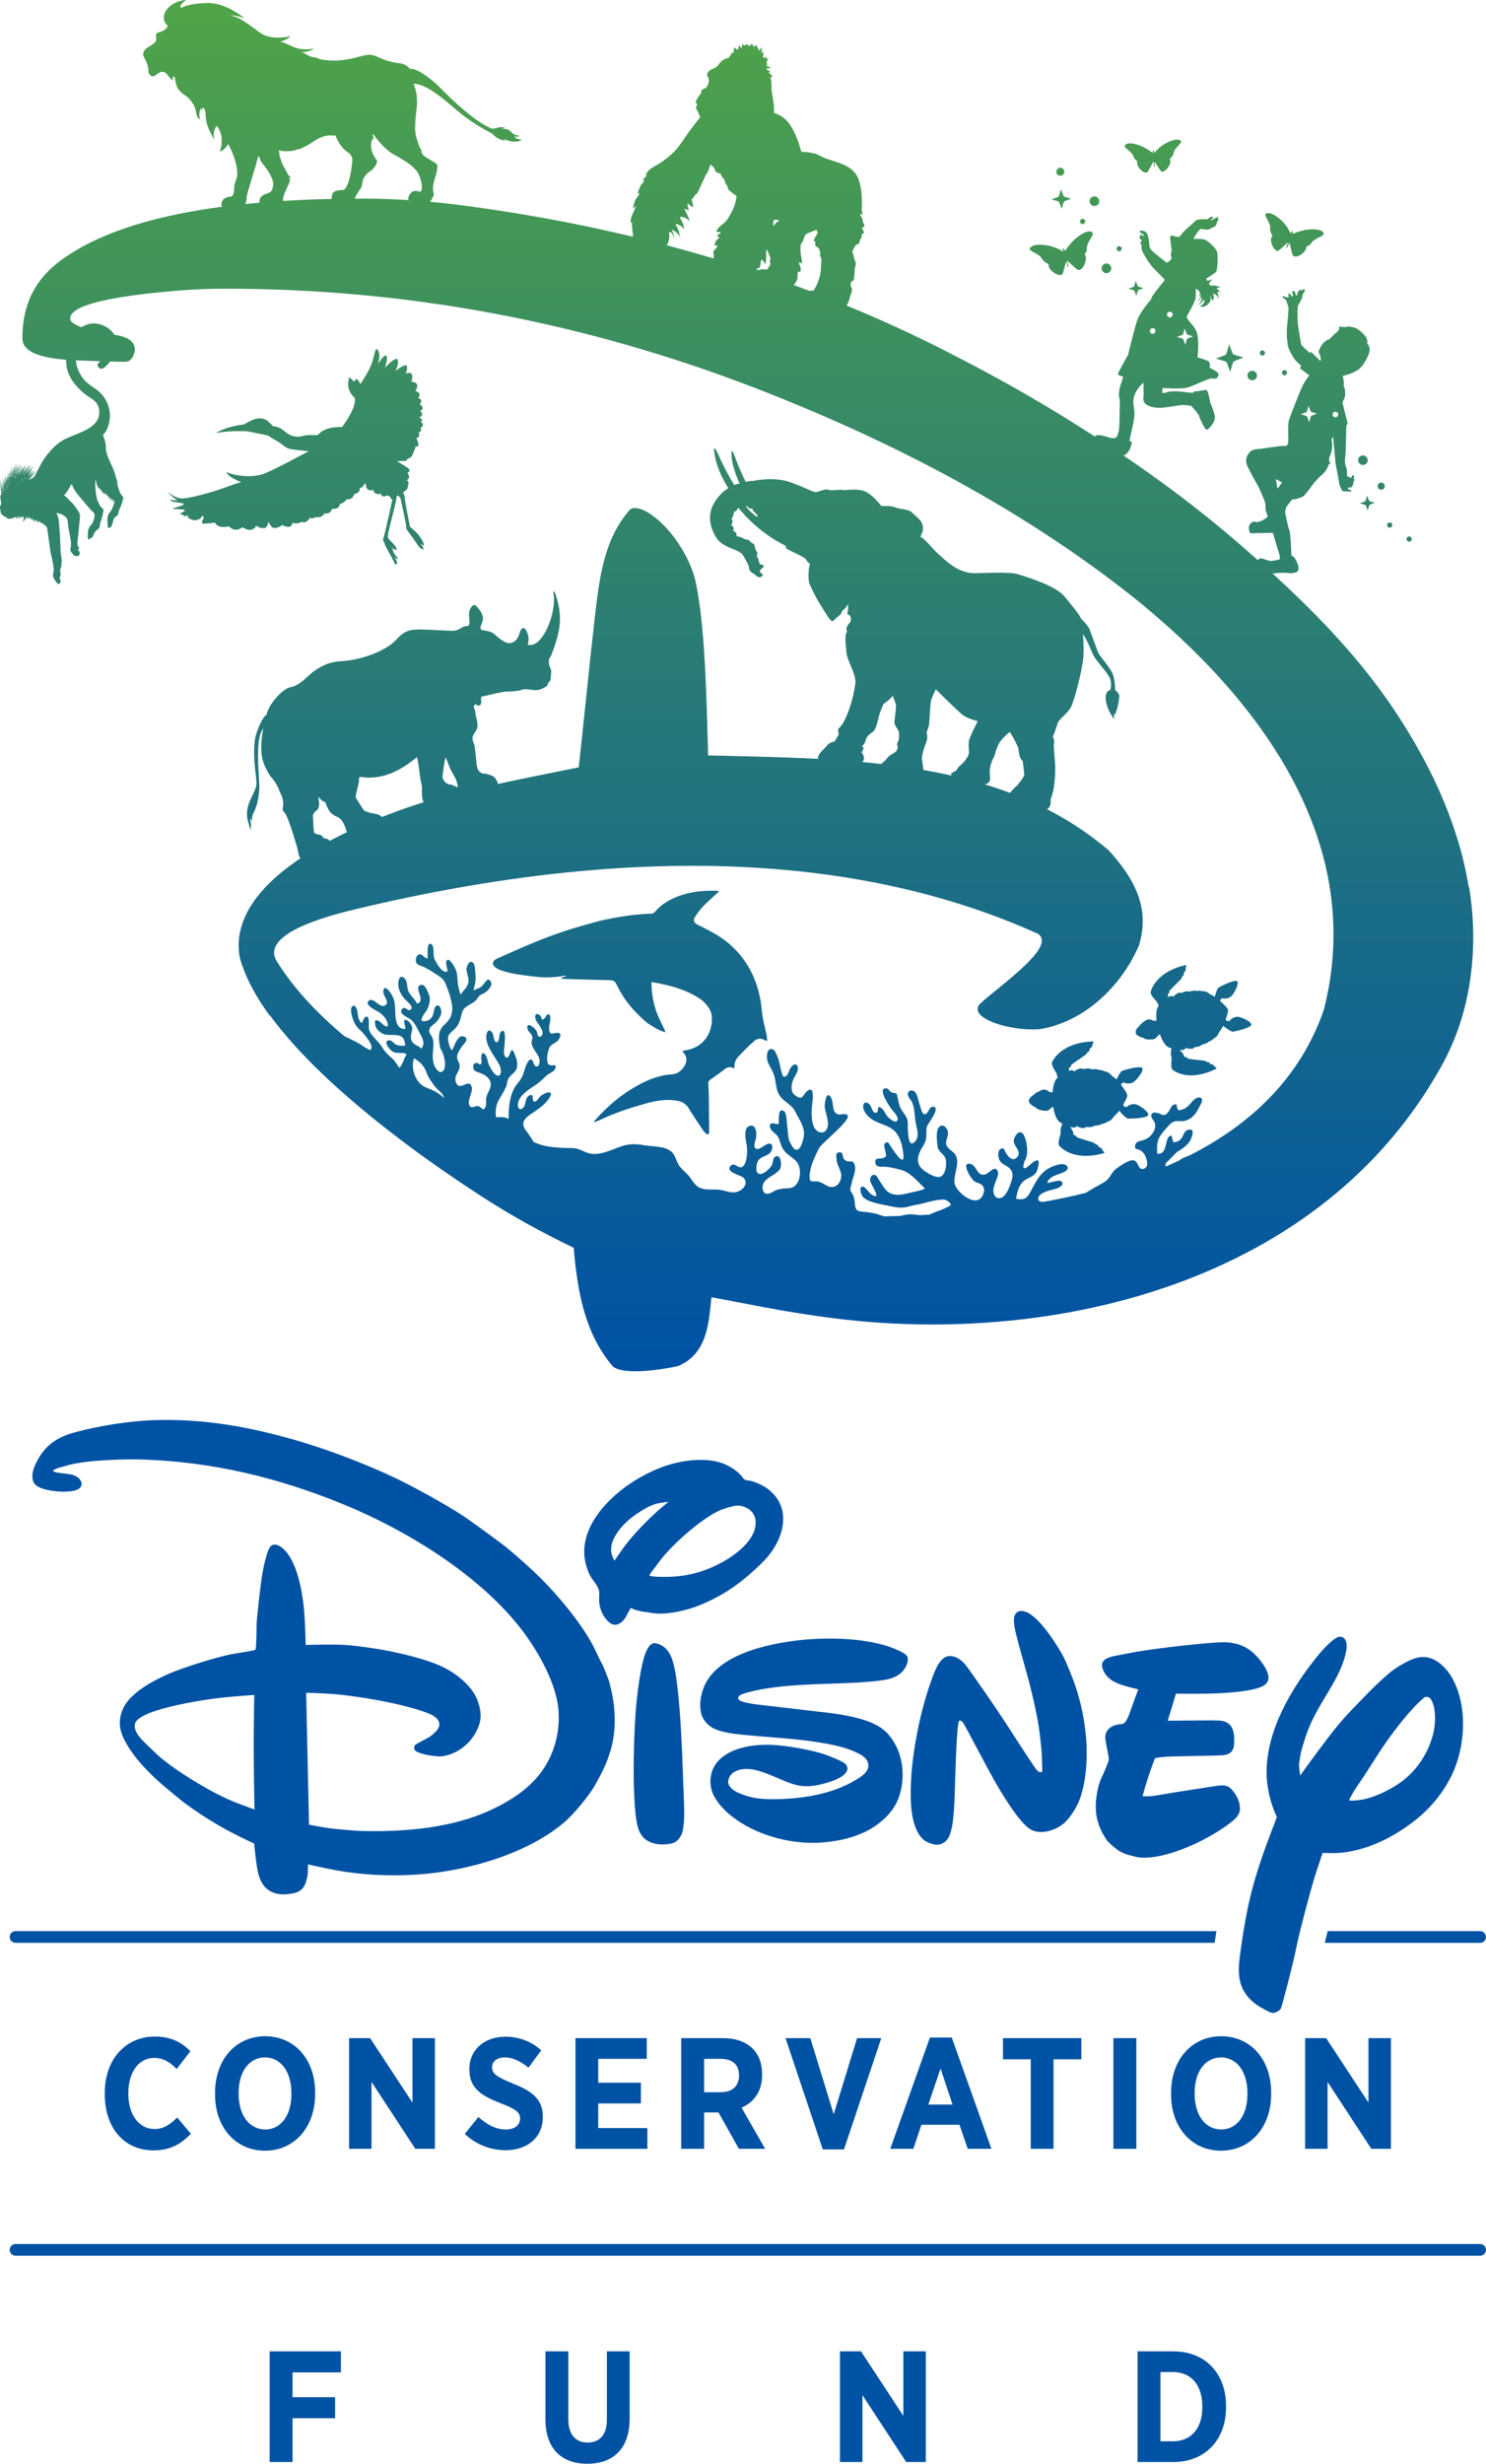
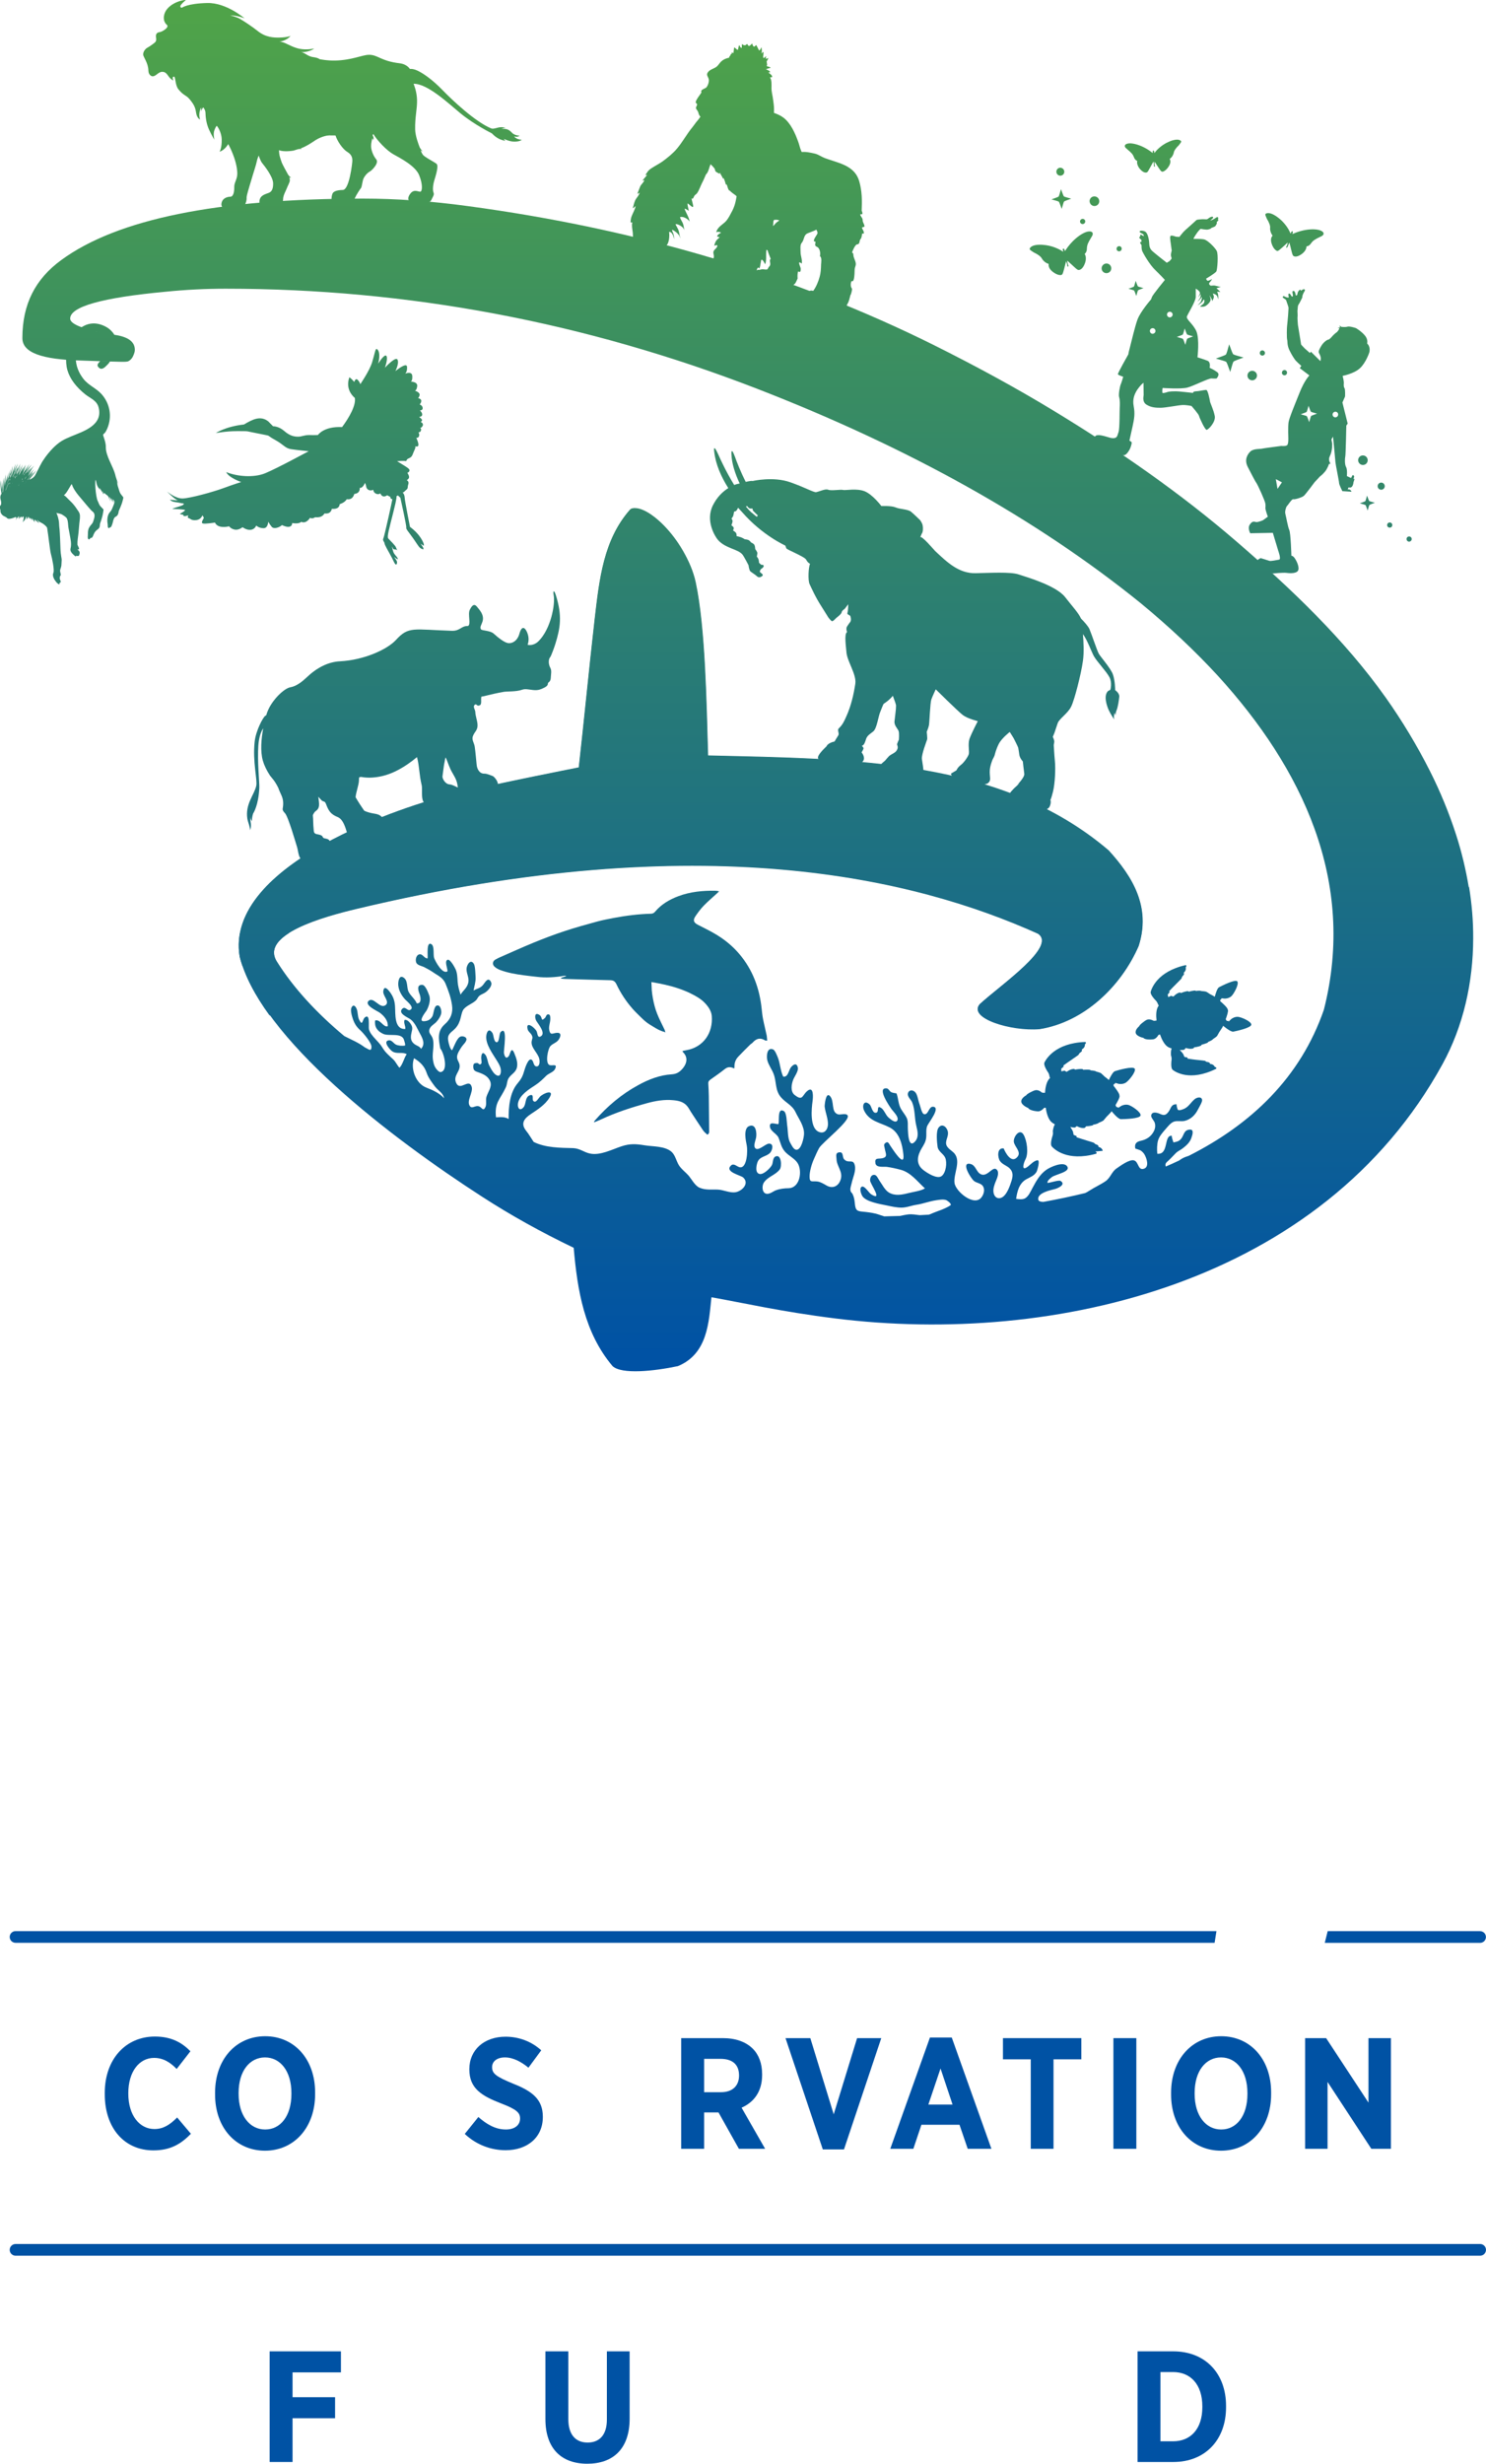
<svg xmlns="http://www.w3.org/2000/svg" xmlns:xlink="http://www.w3.org/1999/xlink" id="Layer_1" data-name="Layer 1" viewBox="0 0 282.1 467.56">
  <defs>
    <style>
      .cls-1 {
        fill: url(#linear-gradient-4);
      }

      .cls-1, .cls-2, .cls-3 {
        fill-rule: evenodd;
      }

      .cls-4 {
        fill: url(#linear-gradient-2);
      }

      .cls-5 {
        fill: url(#linear-gradient-15);
      }

      .cls-6 {
        fill: url(#linear-gradient-6);
      }

      .cls-7 {
        fill: #0052a4;
      }

      .cls-8 {
        fill: url(#linear-gradient-11);
      }

      .cls-9 {
        fill: url(#linear-gradient-10);
      }

      .cls-2 {
        fill: url(#linear-gradient-14);
      }

      .cls-10 {
        fill: url(#linear-gradient-5);
      }

      .cls-11 {
        fill: url(#linear-gradient-7);
      }

      .cls-12 {
        fill: url(#linear-gradient-9);
      }

      .cls-13 {
        fill: url(#linear-gradient);
      }

      .cls-3 {
        fill: url(#linear-gradient-3);
      }

      .cls-14 {
        fill: url(#linear-gradient-8);
      }

      .cls-15 {
        fill: url(#linear-gradient-12);
      }

      .cls-16 {
        fill: url(#linear-gradient-13);
      }
    </style>
    <linearGradient id="linear-gradient" x1="228.02" y1="-.29" x2="228.02" y2="257.53" gradientUnits="userSpaceOnUse">
      <stop offset="0" stop-color="#50a448" />
      <stop offset="1" stop-color="#0052a4" />
    </linearGradient>
    <linearGradient id="linear-gradient-2" x1="119.62" y1="-.29" x2="119.62" y2="257.53" xlink:href="#linear-gradient" />
    <linearGradient id="linear-gradient-3" x1="226.57" y1="-.29" x2="226.57" y2="257.53" xlink:href="#linear-gradient" />
    <linearGradient id="linear-gradient-4" x1="206.63" y1="-.29" x2="206.63" y2="257.53" xlink:href="#linear-gradient" />
    <linearGradient id="linear-gradient-5" x1="131.11" y1="-.29" x2="131.11" y2="257.53" xlink:href="#linear-gradient" />
    <linearGradient id="linear-gradient-6" x1="53.1" y1="-.29" x2="53.1" y2="257.53" xlink:href="#linear-gradient" />
    <linearGradient id="linear-gradient-7" x1="231.76" y1="-.29" x2="231.76" y2="257.53" xlink:href="#linear-gradient" />
    <linearGradient id="linear-gradient-8" x1="56.12" y1="-.29" x2="56.12" y2="257.53" xlink:href="#linear-gradient" />
    <linearGradient id="linear-gradient-9" x1="173.64" y1="-.29" x2="173.64" y2="257.53" xlink:href="#linear-gradient" />
    <linearGradient id="linear-gradient-10" x1="76.59" y1="-.29" x2="76.59" y2="257.53" xlink:href="#linear-gradient" />
    <linearGradient id="linear-gradient-11" x1="141.94" y1="-.29" x2="141.94" y2="257.53" xlink:href="#linear-gradient" />
    <linearGradient id="linear-gradient-12" x1="11.73" y1="-.29" x2="11.73" y2="257.53" xlink:href="#linear-gradient" />
    <linearGradient id="linear-gradient-13" x1="19.71" y1="-.29" x2="19.71" y2="257.53" xlink:href="#linear-gradient" />
    <linearGradient id="linear-gradient-14" x1="63.1" y1="-.29" x2="63.1" y2="257.53" xlink:href="#linear-gradient" />
    <linearGradient id="linear-gradient-15" x1="141.91" y1="-.29" x2="141.91" y2="257.53" xlink:href="#linear-gradient" />
  </defs>
  <g>
    <g>
      <path class="cls-13" d="M227.91,218.22c.07-.04,.14-.08,.21-.12-.07,.04-.14,.08-.21,.12Z" />
      <path class="cls-4" d="M112.76,212.91c.06-.1,.12-.21,.2-.3,2.35-2.69,5.04-4.96,8.18-6.67,2-1.1,4.1-1.92,6.4-2.06,.92-.06,1.51-.45,2.06-1.11,.93-1.11,.95-2.25,.02-3.13-.02-.03-.03-.08-.06-.18,.22-.05,.44-.11,.65-.14,3.42-.57,5.17-3.4,4.91-6.52-.08-1-.74-1.88-1.42-2.57-.65-.66-1.47-1.12-2.28-1.54-.83-.44-1.69-.78-2.58-1.09-1.68-.58-3.43-.93-5.18-1.23,0,0,.06,1.41,.07,1.54,.04,.51,.12,1.02,.21,1.52,.18,1.01,.43,2,.81,2.95,.41,1.05,.95,2.04,1.43,3.07,.07,.16,.09,.33,.14,.5-.13-.14-.38-.15-.56-.22-.17-.07-.34-.14-.52-.21-.45-.19-.86-.47-1.28-.71-.44-.26-.89-.53-1.29-.85-.42-.33-.8-.71-1.19-1.09-.45-.45-.92-.89-1.34-1.37-1.26-1.42-2.32-3.02-3.13-4.74-.27-.56-.61-.73-1.2-.74-2.87-.06-5.74-.16-8.6-.24-.24,0-.47-.05-.7-.08,0-.04,0-.08,0-.13,.27-.08,.74-.24,1.01-.32-.16-.08-.3-.08-.44-.06-1.64,.28-3.5,.4-5.15,.19-.81-.1-1.63-.17-2.44-.29-1.56-.21-3.11-.46-4.58-1.02-.37-.14-.73-.35-1.02-.61-.5-.45-.39-1.07,.21-1.39,.25-.14,.52-.27,.78-.39,2.15-.94,4.28-1.91,6.45-2.8,1.93-.79,3.9-1.54,5.88-2.19,2.02-.67,4.08-1.23,6.14-1.8,1.01-.27,2.04-.47,3.07-.67,2.37-.45,4.75-.75,7.17-.82,.32-.01,.54-.12,.75-.36,1.19-1.42,2.74-2.33,4.45-2.97,2.27-.85,4.64-1.07,7.04-1.03,.2,0,.39,.05,.69,.1-.17,.18-.26,.26-.35,.35-.85,.78-1.73,1.52-2.54,2.35-.61,.63-1.14,1.34-1.63,2.07-.48,.72-.32,1.17,.44,1.57,1.04,.54,2.1,1.05,3.11,1.63,1.82,1.04,3.44,2.33,4.79,3.92,2.55,3,3.85,6.53,4.25,10.41,.07,.67,.14,1.34,.27,1.99,.2,1.02,.47,2.03,.68,3.06,.06,.31,.06,.64,.1,1-.2-.02-.32,0-.4-.05-.9-.57-1.66-.36-2.33,.39-.15,.18-.37,.28-.53,.44-.76,.76-1.52,1.5-2.25,2.28-.48,.52-.73,1.16-.7,1.89,0,.09-.02,.19-.04,.34-.63-.32-1.17-.37-1.74,.06-.9,.71-1.84,1.38-2.79,2.04-.29,.21-.43,.42-.4,.77,.05,.79,.09,1.59,.1,2.38,.03,2.16,.05,4.32,.06,6.48,0,.27,.08,.59-.34,.83-.27-.26-.59-.5-.81-.82-.77-1.14-1.52-2.3-2.28-3.46-.24-.37-.44-.77-.71-1.11-.69-.86-1.67-1.07-2.69-1.16-1.67-.16-3.31,.12-4.9,.55-3.01,.82-5.98,1.78-8.81,3.11-.42,.19-.84,.36-1.26,.53l-.08-.09Z" />
      <path class="cls-3" d="M230.61,202.48s-.08-.26-.36-.42c-.28-.16-.53-.14-.53-.14,0,0-.04-.25-.21-.3-.17-.06-.51-.12-.51-.12,0,0-.16-.15-.29-.19-.13-.04-2.01-.21-2.32-.27-.31-.05-.97-.14-.97-.14,0,0,.07-.14,.01-.19-.06-.04-.57-.13-.57-.13,0,0-.16-.31-.22-.51-.02-.05-.31-.45-.68-.8,.51,.01,.88-.03,.91-.1,.08-.14,.25-.29,.25-.29,0,0,.85,.31,1.46,.06l.12-.18s.97-.11,1.35-.36l.06-.14s.94-.23,1.21-.43l.05-.11s.75-.27,.91-.53c0,0,.65-.41,.78-.6,.12-.2,.4-.72,.4-.72,0,0,.5-.73,.63-.96,.03-.06,.07-.15,.11-.25,0,0,0,.02,.01,.02,0,0,1.4,1.2,1.93,1.1,.52-.1,3.4-.71,3.4-1.33,.01-.62-1.94-1.44-2.53-1.48-.6-.04-1.16,.31-1.31,.46-.14,.14-.45,.43-.45,.43,0,0,0-.07-.11-.1-.1-.04-.26,0-.26,0,0,0-.07-.22-.2-.31,.19-.53,.54-1.54,.42-1.79l-.05-.1c0-.34-1.13-1.33-1.39-1.54,.01-.13-.03-.26-.03-.26,0,0,.14-.06,.21-.16,.06-.1,.02-.15,.02-.15,0,0,.41,.04,.62,.06,.2,.02,.85-.05,1.3-.47,.44-.41,1.49-2.3,1.11-2.79-.38-.48-3,.86-3.48,1.11-.35,.2-.65,1.26-.8,1.8-.28-.19-.91-.5-.91-.5,0,0-.47-.33-.68-.43-.2-.11-.95-.15-.95-.15-.25-.15-1.04-.02-1.04-.02l-.1-.07c-.32-.05-1.26,.21-1.26,.21l-.12-.1c-.45-.02-1.35,.35-1.35,.35l-.18-.1c-.65,.08-1.25,.77-1.25,.77,0,0-.23-.03-.36-.12-.05-.04-.3,.05-.62,.24-.06-.19-.12-.5-.12-.5,0,0,.36-.4,.37-.47,.03-.07-.12-.13-.12-.13,0,0,.47-.49,.69-.73,.21-.23,1.59-1.57,1.66-1.69,.08-.12,.12-.33,.12-.33,0,0,.23-.26,.34-.41,.1-.15-.02-.37-.02-.37,0,0,.21-.16,.35-.46,.12-.3,.03-.56,.03-.56,.32-.42-.03-.43-.03-.43-5.43,1.23-6.46,4.51-6.61,5.05-.15,.53,.81,1.51,1.03,1.74,.23,.24,.37,.69,.37,.69,.04,.07,.09,.12,.13,.18-.02,.03-.05,.06-.07,.1-.47,.68-.46,1.83-.35,2.75-.16,.04-.53,.11-.65,.01-.16-.11-.76-.35-1.21-.14-.45,.21-1.43,1-1.43,1.21,0,0-.85,.66-.66,1.31,.18,.64,1.4,.89,1.4,.89h.03s.04,.02,.04,.02c.1,.18,.67,.4,1.83,.27,.48-.05,.88-.58,.96-.76,.04-.09,.2-.14,.34-.17,.31,.89,.84,2.02,1.6,2.43,.21,.09,.41,.18,.62,.24-.11,.25-.17,.65-.14,1.27,0,0,.16,.45,.13,.77-.04,.32-.22,1.71,.22,2.03,.44,.33,3.2,2.27,8.21-.21,0,0,.26-.22-.24-.37Z" />
-       <path class="cls-1" d="M209.34,218.4s-.03-.28-.28-.49c-.26-.22-.52-.25-.52-.25,0,0,0-.27-.16-.35-.17-.09-.5-.22-.5-.22,0,0-.14-.18-.26-.24-.13-.06-2.02-.61-2.32-.72-.31-.11-.96-.32-.96-.32,0,0,.1-.13,.04-.19-.05-.06-.55-.24-.55-.24,0,0-.1-.35-.12-.56,0-.06-.22-.51-.53-.95,.52,.11,.9,.14,.95,.08,.11-.13,.3-.24,.3-.24,0,0,.81,.49,1.48,.34l.17-.16s1,.07,1.45-.1l.08-.14s1-.06,1.31-.21l.08-.1s.82-.13,1.03-.36c0,0,.74-.29,.91-.46,.17-.18,.55-.66,.55-.66,0,0,.65-.64,.83-.86,.04-.05,.1-.14,.16-.23,0,0,0,.02,.01,.03,0,0,1.18,1.49,1.75,1.49s3.6-.07,3.73-.7c.14-.63-1.7-1.84-2.29-2-.6-.16-1.25,.09-1.42,.21-.17,.12-.54,.35-.54,.35,0,0,.02-.07-.09-.12-.1-.06-.27-.04-.27-.04,0,0-.03-.23-.15-.36,.3-.5,.85-1.46,.77-1.74l-.02-.1c.06-.35-.9-1.57-1.12-1.84,.04-.14,.02-.28,.02-.28,0,0,.16-.04,.25-.12,.08-.08,.05-.15,.05-.15,0,0,.42,.12,.62,.18,.19,.06,.87,.11,1.41-.23,.53-.34,1.97-2.06,1.68-2.63-.3-.56-3.23,.29-3.76,.46-.4,.13-.91,1.16-1.16,1.68-.25-.24-.84-.68-.84-.68,0,0-.42-.43-.61-.58-.18-.15-.94-.34-.94-.34-.23-.2-1.05-.22-1.05-.22l-.09-.09c-.31-.1-1.33-.03-1.33-.03l-.1-.12c-.45-.11-1.44,.09-1.44,.09l-.17-.13c-.68-.04-1.43,.55-1.43,.55,0,0-.23-.08-.33-.2-.05-.04-.31,0-.68,.12-.03-.21-.02-.53-.02-.53,0,0,.43-.33,.46-.41,.04-.06-.09-.16-.09-.16,0,0,.57-.41,.85-.61,.25-.19,1.92-1.3,2.02-1.41,.1-.1,.19-.31,.19-.31,0,0,.29-.22,.43-.36,.13-.13,.04-.38,.04-.38,0,0,.25-.12,.45-.4,.18-.29,.14-.57,.14-.57,.4-.37,.05-.45,.05-.45-5.77,.2-7.46,3.35-7.72,3.87-.26,.52,.54,1.71,.72,1.97,.18,.29,.24,.78,.24,.78,.03,.08,.07,.14,.1,.2-.02,.03-.06,.06-.09,.09-.61,.61-.82,1.79-.88,2.74-.17,0-.56,.02-.67-.11-.15-.15-.7-.51-1.21-.37-.5,.13-1.65,.74-1.69,.96,0,0-1,.51-.93,1.21,.06,.68,1.25,1.17,1.25,1.17h.03s.04,.03,.04,.03c.07,.2,.61,.54,1.81,.63,.51,.04,1.01-.42,1.13-.59,.06-.08,.22-.1,.38-.1,.14,.97,.46,2.22,1.16,2.79,.2,.13,.38,.26,.58,.37-.16,.23-.3,.63-.39,1.26,0,0,.08,.5-.03,.82-.1,.32-.55,1.7-.16,2.12,.38,.42,2.82,2.93,8.41,1.37,0,0,.31-.18-.17-.42Z" />
+       <path class="cls-1" d="M209.34,218.4s-.03-.28-.28-.49c-.26-.22-.52-.25-.52-.25,0,0,0-.27-.16-.35-.17-.09-.5-.22-.5-.22,0,0-.14-.18-.26-.24-.13-.06-2.02-.61-2.32-.72-.31-.11-.96-.32-.96-.32,0,0,.1-.13,.04-.19-.05-.06-.55-.24-.55-.24,0,0-.1-.35-.12-.56,0-.06-.22-.51-.53-.95,.52,.11,.9,.14,.95,.08,.11-.13,.3-.24,.3-.24,0,0,.81,.49,1.48,.34l.17-.16l.08-.14s1-.06,1.31-.21l.08-.1s.82-.13,1.03-.36c0,0,.74-.29,.91-.46,.17-.18,.55-.66,.55-.66,0,0,.65-.64,.83-.86,.04-.05,.1-.14,.16-.23,0,0,0,.02,.01,.03,0,0,1.18,1.49,1.75,1.49s3.6-.07,3.73-.7c.14-.63-1.7-1.84-2.29-2-.6-.16-1.25,.09-1.42,.21-.17,.12-.54,.35-.54,.35,0,0,.02-.07-.09-.12-.1-.06-.27-.04-.27-.04,0,0-.03-.23-.15-.36,.3-.5,.85-1.46,.77-1.74l-.02-.1c.06-.35-.9-1.57-1.12-1.84,.04-.14,.02-.28,.02-.28,0,0,.16-.04,.25-.12,.08-.08,.05-.15,.05-.15,0,0,.42,.12,.62,.18,.19,.06,.87,.11,1.41-.23,.53-.34,1.97-2.06,1.68-2.63-.3-.56-3.23,.29-3.76,.46-.4,.13-.91,1.16-1.16,1.68-.25-.24-.84-.68-.84-.68,0,0-.42-.43-.61-.58-.18-.15-.94-.34-.94-.34-.23-.2-1.05-.22-1.05-.22l-.09-.09c-.31-.1-1.33-.03-1.33-.03l-.1-.12c-.45-.11-1.44,.09-1.44,.09l-.17-.13c-.68-.04-1.43,.55-1.43,.55,0,0-.23-.08-.33-.2-.05-.04-.31,0-.68,.12-.03-.21-.02-.53-.02-.53,0,0,.43-.33,.46-.41,.04-.06-.09-.16-.09-.16,0,0,.57-.41,.85-.61,.25-.19,1.92-1.3,2.02-1.41,.1-.1,.19-.31,.19-.31,0,0,.29-.22,.43-.36,.13-.13,.04-.38,.04-.38,0,0,.25-.12,.45-.4,.18-.29,.14-.57,.14-.57,.4-.37,.05-.45,.05-.45-5.77,.2-7.46,3.35-7.72,3.87-.26,.52,.54,1.71,.72,1.97,.18,.29,.24,.78,.24,.78,.03,.08,.07,.14,.1,.2-.02,.03-.06,.06-.09,.09-.61,.61-.82,1.79-.88,2.74-.17,0-.56,.02-.67-.11-.15-.15-.7-.51-1.21-.37-.5,.13-1.65,.74-1.69,.96,0,0-1,.51-.93,1.21,.06,.68,1.25,1.17,1.25,1.17h.03s.04,.03,.04,.03c.07,.2,.61,.54,1.81,.63,.51,.04,1.01-.42,1.13-.59,.06-.08,.22-.1,.38-.1,.14,.97,.46,2.22,1.16,2.79,.2,.13,.38,.26,.58,.37-.16,.23-.3,.63-.39,1.26,0,0,.08,.5-.03,.82-.1,.32-.55,1.7-.16,2.12,.38,.42,2.82,2.93,8.41,1.37,0,0,.31-.18-.17-.42Z" />
      <g>
        <path class="cls-10" d="M210.43,161.45c-20.45-17.43-48.56-17.35-76.05-18.02-.29-9.68-.5-24.14-2.34-32.81-1.85-8.68-10.06-15.81-12.45-13.87-5.03,5.7-5.82,13.11-6.71,20.78-1.07,9.38-2.05,19.57-3.02,28.16,0,0-14.96,2.93-23.8,5.03-8.84,2.09-43.54,13.2-40.56,30.84,.14,.58,.32,1.16,.52,1.75h7c-.16-.25-.32-.49-.48-.74-3.31-5.24,8.99-8.6,15.09-10.06,65.89-15.76,106.18-5.76,129.4,4.69,3.69,2.43-7.04,9.72-11.06,13.41-2.22,2.64,5.95,5.16,11.4,4.7,8.39-1.34,15.42-8.05,18.77-15.76,2.35-7.38-1.17-13.12-5.7-18.1Z" />
        <path class="cls-6" d="M52.55,182.57c-1.36-2.15-.09-3.98,2.3-5.49h-9.29c-.28,1.44-.31,2.94-.05,4.49,.9,3.58,2.89,7.32,5.64,11.11h9.72c-3.26-3.18-6.08-6.55-8.31-10.1Z" />
      </g>
      <path class="cls-11" d="M229.71,76.17c-.07-.33-.39-2.17-.73-2.17-.34,0-1.31,.21-1.58,.23-.26,.02-.71,.04-.83,.15-.11,.1-.08,.19-.08,.19,0,0-2.85-.33-3.24-.31-.38,0-1.24,0-1.63,.14-.39,.14-.8,.22-.91,.18-.11-.04-.05-.83,0-.95,0,0,3.48,.24,4.67-.07,1.19-.3,4.03-1.78,4.62-1.74,.59,.04,.94,.01,.94,.01,0,0,.74-.74,.14-1.2-.61-.46-1.45-.84-1.45-.84,0,0,.27-1.06-.4-1.33-.67-.27-1.9-.65-1.9-.65,0,0,.42-3.51-.22-4.96-.65-1.45-2.01-2.25-1.78-2.82,.23-.57,1.67-2.87,1.67-3.67,0-.8,0-1.59,0-1.59,0,0,.92,.51,.79,.93-.13,.43-.36,.75-.36,.75,0,0,.42-.41,.47-.62,.06-.22,.11,.52-.2,.92-.32,.4-.36,.48-.36,.48,0,0,.62-.48,.75-.81,.13-.32,.12,.66-.31,1.09l-.42,.43s.86-.46,1.06-.95c.21-.48,.4,.39-.05,.73-.46,.34-.56,.46-.56,.46,0,0,.68,.14,1.11-.15,.43-.28,1.02-.87,.89-1.35-.13-.48-.21-.68-.21-.68,0,0,.52,.85,.49,1.01l-.02,.16s.5-.63,.33-1.05l-.16-.42s.72,.12,.87,.61l.16,.49s.06-.99-.16-1.29c-.22-.3,.57-.07,.57-.07,0,0-.53-.62-.72-.68-.19-.07,.8-.3,.8-.3,0,0-.73-.15-1.07-.25-.34-.09-.76,.05-.89-.02-.14-.07-.43-.32-.14-.62,.29-.3,.44-.61,.44-.61,0,0-.7,.39-.88,.31-.18-.09-.25-.39-.25-.39,0,0,1.77-1.05,1.94-1.37,.18-.32,.43-3.22,.06-3.91-.38-.69-1.74-2.04-2.41-2.17-.67-.13-1.82-.1-1.97-.1-.15,0,.78-1.36,1-1.58,.21-.21,.33-.32,.33-.32,0,0,1.11,.23,1.46,.12,.36-.11,.44-.11,.5-.22,.06-.12,.76-.26,.86-.45,.1-.19,.29-.41,.27-.58l-.03-.18s.37-.27,.31-.36l-.07-.09s.13-.39-.04-.45c-.16-.07-.33,.08-.5,.21-.17,.13-.33,.19-.56,.3-.22,.11-.36,.15-.36,.15,0,0,.43-.44,.5-.49,.07-.05,.07-.2-.05-.25-.12-.05-.34,.02-.57,.15-.23,.13-.38,.31-.55,.33-.17,.02-.79-.05-1.09,0-.3,.05-.68,.02-.86,.14-.18,.13-.31,.3-.35,.32-.04,.02-1.49,1.36-1.81,1.62-.32,.26-1.09,1.26-1.09,1.26,0,0-.59-.04-.64-.04-.05,0-.92-.38-1.07-.1-.15,.28,.12,1.54,.13,1.79,.02,.25,.13,.93,.13,.93,0,0-.19,.68-.16,.93,.04,.25,.15,.58,.15,.58,0,0-.38,.55-.59,.62-.22,.07-.32,.21-.32,.21,0,0-1.81-1.41-2.28-1.82-.47-.41-1.03-.71-1.07-1.74-.04-1.02-.3-2.21-.88-2.42-.58-.22-.91-.1-.94,.02-.03,.12,.08,.22,.25,.3,.17,.08,.43,.21,.48,.31,.05,.1,.05,.3,.05,.3,0,0-.34-.19-.43-.24-.09-.06-.18-.15-.22,.03-.04,.18-.03,.24-.03,.24,0,0-.19,.12-.16,.25,.02,.13,.37,.37,.4,.42,.03,.05-.02,.4-.02,.4,0,0-.35-.05-.2,.22,.15,.26,.24,.38,.24,.38,0,0-.03,.67,.11,1.06,.14,.39,1.39,2.61,2.48,3.65,1.09,1.05,1.84,1.88,1.84,1.88,0,0-2.28,2.78-2.45,3.23l-.17,.46s-2.05,2.35-2.59,3.86c-.54,1.51-1.18,4.36-1.44,5.31-.26,.94-.29,1.27-.29,1.27,0,0-2.04,3.59-1.98,3.77,.06,.18,1.01,.48,1.01,.48,0,0-.29,1.05-.46,1.42-.17,.36-.47,1.97-.31,2.46,.17,.49,.15,1.59,.11,1.97-.04,.38,.01,3.94-.22,4.63-.23,.69-.24,.75-.31,.86-.06,.11-.37,.49-1.32,.23-.95-.26-2.45-.82-2.83-.25-.38,.57,.04,1.47,1.26,2.03,1.23,.56,2.4,.92,2.58,1.07,.19,.15,1.25,.53,1.69,.47,.43-.06,1.03-.93,1.24-1.59,.22-.66,.23-.88,.07-.98-.16-.1-.32-.2-.32-.2,0,0,.22-1.02,.58-2.62,.36-1.6,.49-2.55,.23-3.91-.27-1.37,.21-2.29,.45-2.76,.24-.47,.96-1.32,1.08-1.41,.12-.09,.33-.29,.33-.29,0,0,.03,2.01,.03,2.31s-.33,1.31,.55,1.86c.88,.55,1.77,.59,2.67,.59,.9,0,3.31-.48,4.11-.52,.8-.04,1.76,.18,1.76,.18,0,0,1.35,1.53,1.42,1.87,.07,.33,1.11,2.64,1.44,2.65,.32,.01,1.77-1.49,1.55-2.63-.22-1.14-.85-2.44-.92-2.76Zm-5.17-12.67c.11-.21,.17-.53,.36-1.16,.23,.61,.32,.92,.45,1.13,.21,.11,.53,.18,1.16,.36-.61,.24-.92,.32-1.13,.45-.12,.21-.18,.53-.36,1.16-.24-.62-.32-.92-.45-1.13-.21-.11-.53-.17-1.16-.37,.62-.23,.92-.32,1.13-.45Zm-5.69-.15c-.3,.01-.54-.21-.56-.51-.02-.3,.21-.54,.5-.56,.3-.02,.54,.21,.56,.5,.02,.29-.21,.54-.5,.56Zm2.69-3.63c-.02-.29,.21-.54,.51-.56,.29-.01,.54,.21,.56,.51,.01,.29-.21,.54-.51,.56-.29,.01-.54-.21-.56-.5Zm-18.74-9.45c.05,.17,.02,.28-.02,.32-.02,.02-.05,.02-.08,0-.05-.02-.11-.1-.1-.25,0-.23-.11-.52-.22-.78h.01c-.3,1.21-.45,1.78-.56,2.11-.11,.35-.19,.43-.29,.49-.08,.04-.28,.07-.58,0-.23-.06-.59-.19-1.02-.51-.66-.49-.93-.99-.87-1.57h0c-.24-.07-.5-.2-.73-.38-.24-.2-.43-.41-.56-.65-.2-.37-.74-.78-1.54-1.15h0c-.51-.33-.75-.48-.77-.64,0-.13,.09-.29,.35-.47,.16-.1,.44-.23,.83-.29,.43-.07,.94-.08,1.48-.02,.62,.05,1.23,.18,1.83,.38,.68,.23,1.31,.53,1.87,.91h-.01s0-.04,0-.04c0-.07,0-.12,.03-.17h0c-.06,0-.1-.02-.11-.07-.01-.04,0-.11,.05-.14h0s-.02-.07-.02-.1c.02-.04,.05-.06,.08-.07,.04,0,.08,0,.11,.03,.03,.02,.05,.06,.04,.09h0c.06,0,.08,.03,.1,.06,.02,.05,0,.12-.02,.15h0s.09,.06,.12,.12h-.01c.65-1.03,1.5-1.98,2.42-2.69,.43-.33,.85-.59,1.24-.77,.4-.18,.76-.27,1.05-.25,.24,.01,.42,.1,.5,.25,.04,.08,.05,.17,.04,.28,0,.11-.06,.22-.13,.35-.07,.13-.14,.24-.21,.36-.48,.8-.76,1.28-.77,2.04,0,.42-.14,.74-.42,1.01h0c.13,.16,.21,.42,.22,.73,.02,.34-.04,.71-.19,1.08-.16,.42-.35,.73-.58,.95-.2,.18-.41,.28-.61,.27-.21-.01-.43-.21-1.14-.87-.26-.25-.59-.55-1.02-.93h.01c.04,.35,.09,.57,.17,.84m41.7-3.49c.08-.26,.16-.45,.31-.76h-.01c.14,.52,.25,.93,.32,1.26,.22,.89,.29,1.16,.45,1.28,.15,.11,.36,.14,.61,.1,.29-.05,.61-.2,.95-.45,.3-.21,.55-.47,.71-.75,.14-.25,.22-.5,.2-.7h0c.36-.06,.64-.24,.86-.57,.4-.59,.87-.82,1.66-1.21,.11-.06,.23-.11,.35-.17,.12-.06,.22-.13,.28-.21,.06-.08,.1-.15,.11-.24,.02-.15-.08-.32-.26-.45-.23-.16-.55-.28-.96-.34-.41-.06-.87-.08-1.38-.04-1.09,.08-2.26,.39-3.29,.87h0c0-.06,0-.13-.03-.16h0s.09-.04,.1-.09c0-.03,0-.07-.05-.11h0s.03-.05,.02-.09c-.01-.04-.04-.06-.07-.08-.03,0-.07,0-.11,.02-.03,.02-.04,.05-.04,.09h0c-.05,0-.1,.04-.12,.08-.02,.04,0,.08,.04,.11h0c-.06,0-.08,.05-.11,.11l-.02,.03h0c-.24-.59-.57-1.16-1-1.69-.36-.45-.77-.88-1.24-1.24-.39-.32-.8-.57-1.18-.75-.35-.16-.64-.2-.81-.2-.31,0-.47,.09-.53,.19-.07,.13,.04,.37,.27,.89h0c.44,.71,.66,1.31,.62,1.71-.03,.25,.02,.52,.1,.8,.09,.26,.22,.5,.37,.68h0c-.36,.42-.4,.95-.13,1.68,.17,.47,.39,.76,.54,.92,.2,.21,.37,.3,.46,.31,.12,.01,.22-.02,.48-.24,.26-.21,.67-.57,1.53-1.37h0c-.05,.26-.12,.55-.23,.72-.08,.12-.08,.21-.05,.25,.01,.03,.04,.04,.07,.03,.05,0,.13-.07,.18-.23m-25.39-15.4c.01,.16,.06,.24,.11,.25,.02,.01,.05,0,.06-.01,.04-.03,.06-.11,.01-.24-.07-.18-.06-.46-.04-.7h0c.59,.92,.87,1.34,1.05,1.58,.19,.25,.27,.3,.38,.32,.08,.02,.25-.02,.48-.17,.17-.11,.43-.32,.69-.71,.41-.59,.49-1.08,.27-1.54h0c.17-.12,.35-.3,.49-.52,.14-.23,.24-.47,.28-.69,.06-.36,.39-.85,.95-1.38h0c.33-.42,.48-.61,.45-.74-.03-.1-.15-.21-.43-.29-.16-.04-.42-.06-.76,0-.38,.06-.8,.2-1.23,.4-.5,.22-.96,.5-1.39,.83-.5,.38-.93,.81-1.28,1.29h.01s0-.04,0-.04c-.02-.06-.03-.1-.07-.13h0s.07-.04,.07-.08c0-.04-.04-.09-.09-.11h0s0-.06-.02-.09c-.02-.03-.06-.05-.09-.05-.03,0-.06,.02-.08,.05-.01,.03-.02,.07,0,.09h0c-.05,.02-.06,.05-.07,.08,0,.05,.03,.1,.06,.12h0s-.05,.07-.06,.13h0c-.82-.67-1.79-1.21-2.75-1.53-.44-.15-.87-.24-1.24-.28-.38-.04-.69,0-.94,.09-.19,.08-.31,.2-.34,.35,0,.08,0,.15,.05,.24,.04,.09,.11,.17,.21,.25,.09,.08,.19,.16,.27,.24,.61,.52,.99,.84,1.21,1.46,.12,.34,.33,.57,.63,.71h0c-.06,.17-.05,.41,.03,.67,.08,.28,.25,.58,.46,.83,.25,.29,.51,.5,.75,.61,.21,.09,.42,.11,.57,.05,.17-.07,.29-.3,.69-1.04,.15-.28,.33-.62,.58-1.05h-.02c.06,.31,.09,.5,.1,.75m14.29,33.94c-.32,1.07-.42,1.61-.62,1.97-.35,.22-.87,.37-1.92,.76,1.07,.32,1.61,.43,1.97,.62,.22,.35,.37,.87,.76,1.92,.32-1.07,.43-1.61,.62-1.97,.35-.22,.87-.37,1.91-.77-1.07-.32-1.61-.42-1.97-.62-.22-.35-.37-.87-.77-1.92Zm-31.94-29.42c-.23,.76-.3,1.14-.44,1.4-.24,.16-.62,.26-1.36,.54,.76,.23,1.14,.3,1.4,.44,.15,.25,.26,.62,.54,1.37,.23-.76,.31-1.14,.44-1.4,.25-.16,.62-.26,1.37-.54-.76-.22-1.14-.3-1.4-.44-.16-.25-.26-.62-.54-1.36Zm14.18,17.42c-.17,.58-.23,.87-.33,1.07-.19,.12-.47,.2-1.04,.41,.58,.17,.87,.23,1.07,.33,.12,.19,.2,.47,.42,1.04,.17-.58,.23-.87,.33-1.07,.18-.12,.47-.2,1.04-.42-.58-.17-.87-.23-1.06-.33-.12-.19-.2-.47-.42-1.04Zm43.93,40.72c-.17,.58-.23,.87-.33,1.07-.19,.12-.47,.2-1.04,.41,.58,.17,.87,.23,1.07,.33,.12,.18,.2,.47,.41,1.04,.17-.58,.23-.87,.34-1.06,.18-.12,.47-.2,1.03-.42-.58-.17-.87-.23-1.07-.33-.12-.19-.2-.47-.42-1.04Zm-1.35-24.16c-1.14,1.06-3.29,1.45-3.29,1.45l.14,.61s.1,.52,.09,.75c-.02,.22-.06,.75,.12,.96,.18,.22,.11,1.6,.11,1.6l-.5,1.14,1,4-.26,.38s-.11,5.64-.2,5.9c-.08,.27-.13,1.48,.15,1.95,.28,.47,.16,1.73,.16,1.73,0,0,.45,.22,.66,.31,.21,.09,.14,0,.35-.37,.2-.37,.38,.17,.38,.17l-.14,.41,.2,.04-.21,.64s0,.41-.24,.76c-.24,.35-.68,.18-.68,.18l-.17,.39s.32-.06,.52,.12c.2,.18,.19,.32,.19,.32l-1.72-.11s-.61-1.2-.62-1.53c0-.33-.67-3.55-.69-3.93-.02-.39-.46-4.88-.46-4.88l-.31,.52,.15,.8s.01,.66-.07,1.11c-.08,.45-.11,.71-.42,1.37-.32,.66,.17,1.31,.17,1.31l-.29,.08s-.26,.84-.77,1.46c-.52,.62-.93,.89-.93,.89l-1.03,1.1s-1.66,2.24-2.03,2.58c-.38,.34-1.81,.75-2.02,.65-.21-.09-.89,.91-.89,.91l-.4,.51s-.37,.81-.21,1.38c.16,.57,.46,2.44,.74,3.04,.28,.6,.4,4.89,.4,4.89,0,0,.18-.06,.5,.29,.31,.35,1.02,1.62,.83,2.37-.19,.75-1.57,.68-2.24,.59-.68-.09-2.66,.12-2.66,.12,0,0-2.99-1.9-2.95-2.29,.03-.39,.7-.63,.7-.63,0,0,1.34,.4,1.63,.51,.3,.11,1.4-.16,1.85-.22,.46-.06-.16-1.72-.16-1.72l-1.02-3.37-4.29,.08s-.54-.97-.07-1.66c.47-.69,.8-.56,1.15-.47,.35,.09,1.34-.34,1.34-.34l.92-.67s-.41-1.16-.45-1.51c-.04-.35,.07-.37-.02-.98-.09-.62-1.49-3.64-1.66-3.85-.18-.21-1.02-1.81-1.69-3.13-.66-1.33-.08-2.32,.49-2.89,.58-.58,1.89-.47,2.12-.54,.23-.07,3.76-.53,3.76-.53,0,0,.81,.09,1.1-.13,.29-.22,.24-1.36,.24-1.36,0,0-.08-2.12,.04-2.97,.12-.84,1.14-3.24,2.09-5.63,.95-2.4,1.87-3.29,1.87-3.29l-1.82-1.38,.29-.43c-.47-.42-.96-.88-1.07-1.01-.22-.26-.75-1.04-1.21-2.01-.45-.97-.31-1.59-.41-1.95-.1-.36-.06-2.38-.02-2.55,.03-.17,.18-1.91,.2-2.14,.02-.24,.08-1.18,.08-1.3,0-.12-.05-.36-.11-.49-.06-.14-.02-.1-.13-.38-.1-.28-.19-.58-.22-.65-.04-.07-.08-.12-.31-.26-.22-.14-.34-.27-.34-.27,.04-.39,.38-.17,.43-.13,.05,.04,.47,.19,.6,.17,.12-.02,.14-.08,.13-.11-.01-.04-.09-.22-.08-.45,0-.23,.17-.2,.17-.2,.21,.05,.3,.3,.3,.3,.13,.2,.08,.16,.18,.25,.1,.1,.22-.1,.22-.1,0,0-.01-.21-.09-.61-.08-.39,.21-.33,.21-.33,.11,0,.18,.01,.33,.41,.02,.06,.09,.44,.09,.44l.23-.05s.05-.11,.09-.27c.03-.16,.02-.32,.3-.64,.29-.32,.38,.07,.38,.07,.46-.42,.68-.28,.71-.21,.04,.07,.03,.17-.02,.24-.05,.08-.14,.25-.2,.36-.07,.1-.28,.61-.26,.78,.02,.17-.11,.33-.11,.33,0,0-.37,.79-.59,1.11-.23,.32-.14,.9-.2,1.03-.06,.13,.06,1.1,0,1.28-.05,.18,.07,1.55,.07,1.55,.13,.73,.61,3.74,.61,3.74,0,0,.35,.41,.69,.74,.16,.15,.58,.51,.99,.87l.17-.26,1.8,1.78s.13-.33,.08-.64c-.22-1.14-.81-.74,.12-2.27,.37-.62,1.05-1.13,1.29-1.15,.25-.02,.56-.41,.9-.78,.34-.37,.78-.67,.78-.67l.31-.39,.13-.33-.34-.1,.48-.04-.11-.39,.33,.27s.76,.1,1.17-.03c.42-.14,1.62,.27,1.62,.27,0,0,.96,.55,1.66,1.36,.7,.8,.46,1.56,.46,1.56,.73,.68,.41,1.7,.41,1.7,0,0-.61,1.9-1.75,2.97Zm-14.81,21.66l-1.16-.61,.32,1.85,.84-1.24Zm6.66-13.04c-.64-.19-.95-.25-1.16-.36-.13-.2-.22-.51-.45-1.13-.19,.63-.25,.95-.36,1.16-.2,.13-.51,.22-1.13,.45,.63,.19,.94,.25,1.16,.36,.13,.21,.22,.51,.45,1.13,.19-.63,.25-.94,.36-1.16,.21-.13,.52-.22,1.13-.45Zm4.02,.14c-.01-.29-.26-.52-.56-.5-.29,.01-.52,.26-.51,.56,.02,.29,.27,.52,.56,.5,.29-.02,.52-.26,.5-.56Zm-42.08-31.41c.01,.27,.24,.48,.51,.47,.27-.02,.48-.25,.47-.52-.01-.27-.24-.48-.51-.46-.27,.01-.48,.25-.46,.51Zm51.37,52.44c.01,.27,.24,.48,.52,.46,.27-.01,.48-.24,.46-.51-.01-.27-.25-.48-.51-.47-.27,.02-.48,.25-.47,.52Zm3.69,2.66c.01,.27,.25,.48,.51,.46,.27-.02,.48-.24,.46-.52-.01-.27-.24-.48-.51-.46-.27,.01-.48,.24-.46,.51Zm-27.87-35.31c.02,.27,.25,.48,.52,.46,.27-.01,.48-.24,.47-.51-.02-.27-.25-.48-.52-.47-.27,.01-.48,.24-.46,.51Zm4.2,3.73c.01,.27,.24,.48,.52,.47,.27-.01,.47-.25,.46-.52-.01-.27-.24-.48-.51-.47-.27,.02-.48,.25-.46,.52Zm-42.81-38.12c.02,.42,.37,.73,.79,.71,.41-.02,.74-.37,.71-.79-.02-.41-.38-.73-.79-.72-.41,.02-.73,.38-.71,.79Zm4.49,9.43c.02,.27,.24,.48,.52,.46,.27-.01,.48-.24,.47-.52-.01-.27-.24-.48-.52-.46-.27,.01-.48,.24-.47,.52Zm31.78,29.26c.03,.5,.45,.88,.95,.86,.5-.03,.88-.45,.86-.95-.02-.5-.45-.88-.95-.86-.5,.03-.88,.45-.86,.95Zm24.72,20.98c.02,.38,.34,.66,.71,.64,.37-.02,.66-.34,.64-.71-.02-.37-.34-.66-.71-.64-.37,.02-.66,.33-.64,.71Zm-3.7-4.92c.02,.5,.45,.89,.95,.86,.5-.02,.89-.45,.86-.95-.03-.5-.46-.88-.95-.86-.5,.02-.89,.45-.86,.95Zm-48.7-36.41c.02,.51,.46,.9,.96,.87,.51-.02,.9-.46,.87-.96-.02-.51-.46-.9-.96-.87-.5,.03-.89,.46-.87,.96Zm-2.28-12.74c.03,.5,.46,.9,.96,.87,.51-.02,.9-.46,.87-.96-.03-.5-.46-.89-.97-.87-.51,.02-.89,.46-.87,.96Z" />
    </g>
    <path class="cls-14" d="M33.81,94.93h0m37.7-28.73c-.29,.02-.38,.99-.87,2.56-.48,1.59-2.24,4.15-2.24,4.15,0,0-.11-.45-.52-.84-.41-.39-.63,.42-.63,.42,0,0-.39-.5-.92-.91-.7,1.95,.27,3.3,1.03,3.94,.24,1.39-1.02,3.64-2.42,5.53-3.5-.17-4.58,1.5-4.58,1.5,0,0-.66,.05-1.64,.01-.51,0-.87,.08-1.2,.16-.29,.08-.58,.15-.95,.15-.79,0-1.6-.19-2.64-1.1-1.04-.91-2.1-.88-2.1-.88l-.91-.93c-1.46-1.12-2.9-.42-4.61,.6-3.52,.38-5.34,1.63-5.34,1.63,0,0,1.96-.37,3.98-.37,2.03,0,1.81-.01,2.47,.13,.65,.14,2.49,.51,3.13,.63,.64,.11,.19,.09,1.75,.95,1.56,.87,1.84,1.54,2.94,1.71,1.1,.17,3.36,.39,3.36,.39,0,0-6.19,3.35-8.3,4.2-2.11,.85-5.25,.62-7.35-.24,.44,1.07,2.84,1.89,2.84,1.89,0,0-1.28,.38-3.36,1.15-2.09,.77-6.37,1.93-7.76,1.97-1.36,.04-2.94-1.3-2.99-1.34,.03,.03,.49,.51,1.25,1.16,.5,.43,.82,.51,.87,.52-.02,0-.07,0-.15,0-.38,.03-1.38-.12-1.38-.12,0,0,.17,.36,1.03,.47,.86,.11,1.1,.23,1.4,.24,.3,0,.27,.21-.16,.4-.42,.19-2.14,.64-1.74,.66,.4,0,1.84,.06,2.24,.16,.4,.1-.9,.76-.9,.76,0,0,.1,.12,.66,.18-.1,.51,.95,.1,.95,.1,0,0-.25,.5,.07,.54,.32,.05,.42,.47,1.39,.38,.97-.09,1.21-.91,1.21-.91,0,0,.28,.37,.27,.49,0,.12-.65,.93-.19,1.05,.46,.14,2.31-.17,2.31-.17,0,0,.22,.62,1.04,.78,.81,.17,1.64-.07,1.64-.07,0,0,.33,.49,1.08,.63,.76,.14,1.48-.46,1.48-.46,0,0,.73,.58,1.53,.5,.8-.08,1.06-.81,1.06-.81,0,0,.48,.48,1.36,.5,.89,.03,.92-1.23,.92-1.23,0,0,.24,.44,.65,.96,.42,.51,1.5,.12,1.96-.32,2,.94,1.94-.39,1.94-.39,0,0,1.26,.26,1.7-.23,1.01,.45,1.68-.76,1.68-.76,0,0,.42,.28,.97-.11,.87,.08,1.41-.12,1.79-.72,.76,.1,1.23-.18,1.39-.88,1.52,.16,1.48-.88,1.48-.88,0,0,.91-.23,1.35-.94,.86,.14,1.25-.39,1.43-1,1.21-.13,1.03-1.16,1.03-1.16,.6,.12,.99-.94,.99-.94,0,0,.17,.25,.24,.73,.07,.48,.63,.92,1.34,.58,.06,.76,.95,1.03,1.34,.68,.44,1.05,1.3,.36,1.3,.36l.59,.31s.02,.46,.4,.43c-.02,.22-1.49,6.93-1.7,7.41-.23,.47,.18,.65,.21,.97,.03,.32,.63,1.34,1.1,2.19,.48,.83,.69,1.47,.94,1.76,.25,.29,.43-.25,.29-.57-.13-.32-.54-.8-.54-.8,0,0,.28,.19,.55,.38,.28,.19,.18-.06,.09-.24-.1-.18-.39-.43-.62-.8-.23-.36-.41-1.31-.41-1.31,0,0,.14,.18,.17,.33,.03,.14,.27,.25,.49,.23,.22-.01,.41,.18,.41,.2,0-.02-.15-.18-.29-.58-.13-.4-1.18-1.37-1.47-1.71-.29-.32,.18-1.86,.98-5.07,.71-2.8,.6-2.93,.55-2.92l.29-.18,.47,.43s1.21,5.37,1.12,5.67c-.08,.3,.48,.85,1.41,2.18,.93,1.33,1,1.67,1.65,1.91,.66,.24-.35-1.03-.35-1.03l.61,.39s.23-.25-.58-1.5c-.81-1.24-2.03-2.08-2.03-2.08,0,0-.98-4.9-1.01-5.56-.02-.66-.41-1.01-.41-1.01,0,0,.11,.1,.32-.09,.21-.19,.14-.18,.46-.43,.31-.25,.13-.42,.32-1,.2-.57-.32-.79-.32-.79,0,0,.26-.05,.43-.39,.17-.33-.3-1.01-.3-1.01,0,0,.31-.03,.41-.37,.11-.34-.52-.68-1.17-1.09-.65-.42-1.19-.72-1.19-.72,0,0,.75-.08,1.31-.06,.56,0,.34,.15,.53-.17,.18-.32,.36-.25,.73-.5,.37-.25,.44-.77,.74-1.38,.29-.61,.14-.74,.14-.74,0,0,.63,.26,.61-.3-.03-.57-.41-1.28-.41-1.28,0,0,.42,.05,.53-.35,.12-.4-.12-.71-.12-.71,0,0,.38,.05,.49-.36,.11-.42-.21-.45-.21-.45,0,0,.32,.01,.54-.44,.21-.46-.38-.71-.38-.71,0,0,.16-.1,.25-.29,.09-.2-.56-.68-.56-.68,0,0,.58,0,.59-.42,.01-.42-.44-.8-.44-.8,0,0,.56,.02,.53-.46-.02-.48-.58-.68-.58-.68,0,0,.29-.23,.31-.65,.04-.4-.58-.56-.63-.57h0s.18,0,.31-.52c.13-.58-.9-.87-.9-.87,0,0,.34,.01,.45-.85,.1-.86-1.2-.86-1.2-.86,0,0,.34-.17,.26-1.11-.07-.94-1.34-.41-1.34-.41,0,0,.42-.34,.35-1.3-.07-.97-2.21,.82-2.21,.82,0,0,.76-1.49,.4-2.18-.36-.69-2.39,1.54-2.39,1.54,0,0,.54-1.47,.34-2.12-.2-.65-1.01,.39-1.62,1.34,.54-2.13-.08-2.81-.38-2.8h0Z" />
    <path class="cls-12" d="M199.44,151.74s.1-.09,.47-1.54c.36-1.46,.5-4.31,.35-5.74-.14-1.44-.18-2.66-.21-2.93-.04-.26,.15-.64,.07-.98-.07-.34-.26-.72-.26-.72,0,0,.23-.5,.32-.77l.61-1.82c.29-.85,1.95-1.86,2.57-3.17,.63-1.29,1.87-6.11,2.22-8.64,.23-1.65,.12-3.56,0-5.09,.87,1.17,1.63,3.4,2.1,4.22,.59,1.03,2.36,2.87,2.93,3.95,.57,1.08,.18,2.4,.18,2.4l-.43,.22c-.93,.89-.23,2.83,.12,3.63,.36,.79,1.06,1.8,1.06,1.8-.19-.53,.06-1.28,.06-1.28l.2,.49s-.06-.44,.17-.98c.24-.54,.44-1.85,.51-2.54,.09-.7-.78-1.28-.78-1.28,0,0,0-1.81-.44-3.01-.44-1.19-2.36-3.33-2.67-3.91-.33-.58-1.41-3.85-1.79-4.71-.26-.55-1.05-1.42-1.59-1.96-.43-1.02-1.69-2.36-3-4.05-1.71-2.21-7.32-3.81-8.85-4.32-1.53-.52-5.48-.28-8.16-.23-3.2,.07-5.44-2.12-7.66-4.2-.26-.25-2.65-3.11-2.85-2.59,0,0,.27-.7,.36-.83,.11-.13,.24-.73,.1-1.47-.08-.46-.49-.99-.49-.99,0,0-1.28-1.25-1.72-1.59,0,0-.02-.01-.02-.02-.66-.48-2.11-.44-2.91-.8-.8-.34-2.69-.25-2.69-.25,0,0-1.6-2.14-3.13-2.79-1.53-.64-3.72-.14-4.15-.27-.44-.13-2.24,.2-2.82-.04-.57-.22-1.61,.33-2.29,.46-.45,.08-2.2-.94-4.88-1.87-3.22-1.16-7.17-.25-7.17-.25-.22-.06-.78,.05-1.31,.17-1.03-2.02-1.74-3.9-2.04-4.74-.81-2.2-.67-.44-.67-.44,.06,1.67,.68,3.61,1.56,5.49-.29,.04-.65,.12-1.04,.28-1.52-2.47-2.59-4.8-3.01-5.76-1.08-2.41-.78-.53-.78-.53,.28,2.4,1.31,4.73,2.67,6.88-1.03,.65-2.13,1.67-2.93,3.28-1.45,2.92,.4,5.9,.96,6.55,.74,.85,1.72,1.27,2.62,1.64,.84,.33,1.6,.62,2.03,1.13,.28,.34,1.16,2.04,1.16,2.04,0,0,.09,.9,.35,1.16,.06,.06,.26,.2,.49,.36,.29,.19,.6,.42,.77,.58,.29,.29,.69,.21,1.01-.08,.22-.2-.04-.39-.25-.55-.08-.07-.16-.12-.19-.17-.1-.17,.08-.47,.22-.6,.15-.14,.36-.17,.47-.5,.11-.33-.49-.3-.49-.3l-.39-.38s0-.34-.1-.64c-.1-.29-.32-.52-.32-.52,0,0,.09-.4,.11-.64,.02-.24-.41-.79-.41-.79,0,0-.03-.54-.15-.78-.12-.25-.64-.48-.64-.48,0,0-.23-.34-.53-.47-.29-.11-.67-.13-.67-.13,0,0-.27-.19-.63-.34-.35-.14-.92-.26-.92-.26,0,0,.04-.21-.05-.49-.08-.28-.63-.58-.63-.58,0,0,.17-.22,.14-.49-.04-.25-.45-.48-.45-.48,0,0,.17-.41,.22-.71,.05-.29-.2-.57-.2-.57,0,0,.26-.33,.32-.48,.06-.15,.18-.84,.18-.84,0,0,.26-.06,.37-.13,.12-.06,.4-.61,.4-.61,0,0,.52,.6,.77,.85,3.78,4.36,8.17,6.32,8.17,6.32,0,0,.12,.23,.2,.52,.04,.14,.83,.49,1.68,.9,.92,.45,1.93,.95,2.09,1.26,.29,.59,.74,.79,.74,.79-.3,.59-.43,3.12-.09,3.85,.34,.71,1.08,2.42,2.22,4.19,1.14,1.78,1.17,1.91,1.38,2.19,.35,.46,.58,.63,.58,.63,.25,.16,.72-.46,.92-.62,.19-.15,.94-.7,.99-1.05,.05-.34,.49-.53,.63-.71l.62-.81s-.02,1.27-.15,1.62c-.08,.23,.08,.31,.26,.41,.11,.07,.25,.12,.29,.24,.26,.78-.03,1.1-.03,1.1,0,0-.47,.62-.64,.93-.14,.28-.07,.7,.05,.98-.6,.32-.18,2.9-.13,3.75,.08,1.73,1.95,4.26,1.69,6.06-.31,2.09-.83,4.25-1.68,6.14-.45,1.01-.7,1.6-1.49,2.37-.29,.29,.18,.95-.07,1.3-.24,.36-.7,1.15-.7,1.15-1.36,.3-1.53,.92-1.53,.92-.39,.38-1.7,1.61-1.62,2.19,.1,.78,1.86,.43,2.64,.4l.41,.26c.41,.27,1.17,.27,1.17,.27,0,0,.96,.32,2.05,.44,1.1,.12,2.19-.33,2.42-1.01,.22-.68-.41-1.4-.41-1.4,0,0,.29-.47,.36-.69,.08-.23-.32-.56-.32-.56,.47-.08,.64-.78,.83-1.34,.22-.65,.87-.99,1.37-1.41,.7-.61,.94-2.95,1.34-3.77,.09-.19,.51-1.4,.65-1.48,0,0,.97-.59,1.64-1.42,.02-.02,.04-.05,.06-.08,.34,.96,.61,1.56,.61,1.91,.01,.7-.22,2.14-.29,2.93-.09,.79,.6,1.4,.77,1.83,.16,.43,.06,1.66,.06,1.66,0,0-.23,.49-.32,.77-.1,.28,.27,.53,.01,1.08-.24,.54-.68,.71-1.23,1.03-.54,.32-.88,.96-1.23,1.23-.34,.26-1,.92-1,.92l.15,.11c.15,.11,.79,.27,.79,.27,0,0-.07,.41,.53,.68,.6,.27,1.85,.5,1.85,.5,0,0,.94,.38,1.83,.55,.89,.18,1.37-.11,1.93,.08,.57,.19,1.26-.58,1.35-1,.07-.41-.18-1.76-.29-2.55-.11-.79,.92-3.47,.99-3.69,.08-.23-.07-1.47-.07-1.47,0,0,.33-.77,.42-1.25,.1-.47,.22-4.21,.45-4.88,.24-.68,.84-1.93,.84-1.93,0,0,4.25,4.21,5.15,4.89,.91,.68,2.83,1.15,2.83,1.15,0,0-1.23,2.35-1.58,3.38-.34,1.02,.03,2.41-.14,2.91-.17,.52-.91,1.58-1.49,2.02-.6,.43-.85,1.03-.85,1.03l-1.02,.61s-.02,.43,.56,.75c.59,.33,1.24,.62,1.24,.62,0,0,.76,.37,1.44,.59,.68,.23,1.06-.14,1.34-.04,.28,.09,1.97,.34,2.51-.17,.55-.51,.26-.98,.26-2.05-.02-1.08,.53-2.34,.53-2.34,0,0,.34-.64,.39-.81,.05-.17,.25-1.11,.8-2.19,.54-1.07,2.08-2.26,2.08-2.26l.7,1.12s.88,1.68,.92,1.95c.04,.27,.11,.62,.2,1.29,.1,.65,.66,1.23,.66,1.23,0,0,.18,1.7,.28,2.36,.08,.66-1.36,2.13-1.36,2.13,0,0,.95-.75-.04,.12-.99,.86-1.38,1.48-1.38,1.48,0,0-.42,.68-.08,.98,.34,.31,1.1,.31,1.1,.31,0,0-.04,.5,.52,.87,.56,.38,1.5,.2,1.5,.2,0,0,.14,.35,1.8,.66,1.66,.3,2.49,.08,2.79-.63,.31-.72,.1-1.23,.1-1.23Zm-56.73-54.43c-.39-.35-.77-.76-1.12-1.2,.16-.03,.28-.06,.28-.06,0,0,.15,.33,.42,.42,.2,.08,.32,.04,.54,.03,.05,.08,.08,.39,.15,.45,.43,.45,.89,.87,.89,.87,0,0-.15,.1-.16,.27-.21-.11-.67-.52-.99-.8Z" />
    <path class="cls-9" d="M84.34,144.89s-.07,.26-.34,2.44c-.05,.39,.49,1.48,1.35,1.53,.5,.03,1.22,.45,1.45,.54,.58,.22,1.67,1.86,.24,1.78-.06,.34-.38,.22-1.19,.49-3.65,1.21-2.79,.68-4.72,.85-1.45,.12-.86-2.63-1.08-3.51-.49-2.03-.41-3.52-.89-5.33-1,.83-2.34,1.84-4.03,2.67-3.55,1.75-6.4,1.13-6.56,1.09l-.34,.05c-.08,.11-.09,.29-.09,.62,.02,.73-.78,3.01-.6,3.26,.16,.21,.23,.49,1.57,2.44,0,0,.09,.14,.97,.39,.81,.23,1.22,.19,1.79,.41,.57,.22,1.17,1.01,.96,1.2-1.96,1.75-3.64,1.45-5.03,2.26-.73,.43-1.57,1.08-1.96-.15-.24-.76-.68-2.44-1.74-2.86-1.34-.54-1.72-1.19-2.21-2.47-.22-.59-.41-.41-.75-.63-.09-.06-.37-.36-.71-.76,.18,1.48,.37,2.13-.57,2.79-.23,.16-.47,.71-.47,.71,.11,1.06,.02,1.38,.18,2.99,.05,.57,.48,.6,.86,.67,1.18,.23,.57,.62,1.21,.74,.56,.11,.75,.16,1.02,.57,.2,.3,.52,.77-.09,1.09-.62,.32-.81,.09-.82,.42,0,.13-1.35,.77-1.86,.83-.62,.07-1.34,1.05-2.06,1.18-1.19,.23-1.16-1.63-1.45-2.49-.12-.35-1.64-5.68-2.27-6.36-.76-.82-.33-.71-.35-1.92-.01-1.21-.55-1.76-.92-2.88-.71-1.46-1.29-1.94-1.57-2.34-.64-.96-1.13-1.99-1.37-2.85-.51-1.79-.29-4.2,.07-6.14-.43,.68-.8,1.62-.92,3.23-.22,3.02,.22,7.04,.18,8.07-.15,3.37-1.16,4.85-1.16,4.85,0,0-.28,.69-.23,1.51-.02-.16-.34-.27-.29-1.09,.01,.3-.06,.72,.02,1.19,.08,.47,.15,.9-.1,1.59,0-.76-.39-1.46-.51-2.18-.43-2.77,1.27-4.47,1.68-6.21,.27-1.15-.72-4.59-.29-8.44,.24-2.13,1.57-4.54,1.97-4.85,.09-.07,.17-.12,.24-.17,.08-.28,.15-.51,.21-.64,.84-2.21,3.16-4.44,4.35-4.64,1.19-.2,2.34-1.15,3.08-1.86,1.93-1.84,4.07-2.96,6.35-3.07,4.61-.24,8.99-2.27,10.62-4.05,2.42-2.65,3.29-1.97,10.61-1.74,1.6,.05,1.75-.95,3.06-.91,.63-.28-.07-2.2,.34-3.06,.79-1.62,1.25-.72,1.65-.25,1.91,2.23-.03,3.07,.47,3.93,.18,.3,1.72,.19,2.44,.84,.72,.65,1.95,1.67,2.72,1.79,.78,.11,1.77-.43,2.14-1.77,.5-1.79,1.14-1.06,1.47-.27,.32,.78,.38,1.54,.09,2.36,.69,.15,1.49-.08,2.11-.72,2.3-2.33,3.16-6.95,2.84-8.69-.17-.91,.08-1.06,.41-.02,1.26,3.99,.83,6.26-.09,9.26-.16,.52-.8,2.34-1.02,2.57-.25,.28-.38,1.15,.07,1.99,.29,.54,.1,1.26,.08,1.88-.02,.34-.09,.64-.45,.89-.27,.18,.27,.55-1.12,1.13-.29,.12-.77,.4-1.78,.29-.93-.1-1.49-.27-2.1-.05-1.11,.4-2.83,.28-3.49,.4-2.83,.51-3.57,.85-4.23,.9-.15,.57,.12,1.42-.28,1.63-.6,.31-.62-.34-.94-.11-.5,.37,.05,.93,.06,1.37,.03,.81,.36,1.57,.42,2.37,.09,1.13-.54,1.34-.88,2.25-.26,.7,.26,1.31,.35,1.98,.16,1.13,.25,2.33,.37,3.47,.08,.77,.52,1.69,1.47,1.66,.5-.01,1.26,.35,1.49,.42,.59,.17,1.85,2.12,.42,2.15-.04,.34-.35,.06-1.13,.39-3.55,1.5-2.78,.7-4.69,1.02-1.04,.18-1.1-1.27-1.22-1.95-.21-1.19-.88-1.91-1.36-2.98-.32-.71-.54-1.44-.87-2.14-.15,.35-.15,.75-.25,1.12Z" />
    <path class="cls-8" d="M278.83,168.38c-.55-3.32-1.34-6.65-2.37-9.85-1.34-4.18-3.04-8.32-5.02-12.24-2.42-4.79-5.25-9.49-8.35-13.87-7.86-11.09-18.03-20.74-28.27-29.58-10.76-9.29-22.44-17.37-34.58-24.76-7.44-4.53-15.11-8.67-22.91-12.57-26.67-13.25-56.18-22.05-88.53-26.4-7-.95-13.62-1.42-19.86-1.42-27.62,0-46.72,3.89-57.32,11.67-4.92,3.6-7.37,8.36-7.37,14.81,0,2.77,3.7,4.05,11.11,4.25,0,0,0,0,0,0l5.39,.19h.23c.67,.01,1.31,.04,2.01,.05,.27,0,.48,.01,.6,0,.52-.02,.74-.02,1.1-.32,.3-.24,.49-.54,.63-.89,.15-.35,.28-.68,.28-1.06,0-1.51-1.23-2.44-3.69-2.82-.83-.14-1.74-.3-2.53-.45-4.04-.82-6.06-1.7-6.06-2.66,0-2.27,6.05-3.97,18.16-5.1,3.78-.38,7.56-.57,11.34-.57,34.61,0,68.27,6.34,100.99,19.02,28.75,11.16,52.95,24.68,72.63,40.57,5.54,4.56,10.45,9.18,14.74,13.85,15.99,17.51,26.35,39.02,20.14,63.4-4.46,12.9-13.81,21.75-25.67,27.73-.4,.12-.8,.26-1.18,.47-.21,.11-.41,.26-.63,.41-.83,.39-1.68,.78-2.53,1.14-.21-.57,.14-.79,.5-1.12,.49-.45,.94-.96,1.4-1.42,.41-.41,.93-.6,1.38-.96,.71-.56,1.31-1.11,1.59-1.96,.16-.46,.57-1.62-.31-1.55-1.17,.09-1.06,1-1.62,1.71-.45,.56-.87,.59-1.49,.73-.03-.08-.44-1.28-.28-1.26-1.61-.21-.52,3.62-2.78,3.41-.08-.76-.07-1.83,.15-2.56,.22-.75,.92-1.56,1.44-2.14,.41-.47,.97-1.2,1.58-1.4,.63-.22,1.4,.02,2.06-.15,1.17-.3,1.99-1.13,2.53-2.23,.18-.36,.84-1.41,.74-1.79-.17-.68-1.03-.39-1.37-.12-.68,.53-1.12,1.39-1.9,1.79-.25,.13-1,.44-1.26,.3-.21-.11-.35-1.09-.31-1.09-1.1-.03-1.02,.79-1.59,1.5-.52,.66-.9,.61-1.56,.32-.49-.22-1.52-.54-1.67,.28-.08,.41,.55,1.01,.67,1.4,.16,.51,.1,1.08-.15,1.58-.52,1.04-1.39,1.61-2.51,1.85-.8,.18-1.22,.55-1.03,1.47,0,0,.9,.29,.99,.35,.31,.2,.57,.46,.76,.78,.39,.66,.96,2.33-.09,2.69-1.2,.41-.98-1.33-1.92-1.58-.88-.23-2.66,1.1-3.33,1.56-.88,.61-1.14,1.75-2.02,2.37-.96,.67-2.13,1.18-3.13,1.84-.24,.16-.5,.3-.76,.43-2.62,.64-5.28,1.2-7.98,1.69-.52-.02-.89-.15-.94-.45-.22-1.29,2.44-1.81,3.21-2.01,.49-.13,2.14-.84,1.02-1.53-.35-.21-1.97,.37-2.47,.38-.11-.41,.54-.87,.79-1.08,.7-.57,3.72-1,2.92-2.09-.7-.96-3.15,.12-3.96,.7-1.23,.88-1.91,2.14-2.6,3.42-.35,.65-.76,1.63-1.44,1.99-.46,.25-1.18,.16-1.67,.09,.19-1.35,.54-2.93,1.91-3.71,.77-.43,1.5-.65,1.96-1.41,.11-.17,.77-2.31,.16-2.21-.69,.12-1.27,.79-1.8,1.2-1.27,.98-.89-.52-.44-1.41,.59-1.14,.27-3.49-.36-4.61-.76-1.35-1.97,.4-1.87,1.3,.09,.91,1.48,1.91,.71,2.85-1.12,1.39-2.26-.65-2.63-1.57-1.31-.2-1.16,1.72-.71,2.38,.46,.67,1.28,.86,1.81,1.37,.74,.7,.66,1.53,.38,2.41-.28,.9-.73,2.16-1.4,2.83-.77,.77-1.81,.56-2.01-.63-.12-.73,.18-1.54,.46-2.2,.25-.58,.61-1.49,.25-2.02-.78-1.12-1.8,1.42-3.15,.74-.86-.43-.91-1.69-1.95-1.94-1.88-.44,.04,2.7,.68,3.23,.5,.41,1.34,.41,1.71,1,.42,.67,.13,1.56-.29,2.11-1.37,1.82-4.93-1.11-5.12-2.75-.21-1.7,1.24-4,.02-5.54-.43-.54-1.41-.98-1.59-1.75-.19-.84,.54-1.59,.28-2.54-.22-.82-1.1-1.53-1.75-.62-.5,.7-.29,2.76-.17,3.6,.12,.91,1.11,1.3,1.45,2.09,.38,.9,.16,2.88-.71,3.49-.85,.6-2.75-.61-3.5-1.21-1.43-1.14-1.07-2.74-.25-4.09,.4-.66,.74-1.19,.84-1.96,.1-.78-.08-1.59,.21-2.29,.26-.62,2.64-3.54,1.09-3.63-.83-.05-.9,1.7-1.75,1.39-.39-.13-.67-1.54-.82-1.92-.25-.61-.36-1.79-.83-2.25-.46-.45-1.12-.43-1.34,.16-.24,.66,.57,1.27,.79,1.81,.57,1.44,.42,2.99,.79,4.47,.24,.98,.53,2.14-.3,3-1.18,1.23-1.27-1.5-1.31-2.29-.05-.76,.09-1.58-.22-2.25-.28-.58-.75-1.11-1.07-1.67-.56-.96-.49-1.98-.87-2.98-.36-.08-.7-.07-1.02-.24-.28-.14-.49-.67-.84-.71-2.01-.22,.62,3.52,.92,3.95,.29,.42,1.52,1.54,1.07,2.18-.37,.53-1.31-.31-1.65-.6-.52-.44-.84-1.46-1.37-1.8-1.09-.72-.21,.96-1.13,.9-.57-.04-.75-1.28-1.07-1.57-1.08-1-1.52,.23-1.04,1.19,1.01,2.05,3.08,2.24,4.88,3.19,1.84,.97,2.36,3.22,2.56,5.13,.29,2.71-2.06-1.09-2.47-1.66-.27-.37-.4-.97-.97-.53-.37,.29-.17,.61-.12,.95,.18,1.06,.71,1.73-.56,1.95-.71,.12-1.37-.14-1.19,.94,.16,.9,1.61,.59,2.2,.68,.84,.12,1.79,.33,2.61,.55,1.93,.52,3.17,2.25,4.59,3.53-.77,.49-2.24,.66-3.16,.9-1.23,.32-2.56,.57-3.71-.13-.75-.46-1.27-1.55-1.78-2.26-.3-.42-.51-1.18-1.13-1.07-.5,.08-.65,.68-.63,1.08,.03,.62,2.51,4.02,.23,2.62-.46-.28-1.27-1.68-1.79-1.47-.58,.25-.13,1.52,.16,1.89,.79,1.01,3.22,1.4,4.47,1.66,.91,.19,1.94,.43,2.88,.43,.97,0,1.87-.39,2.84-.54,1.28-.19,2.49-.68,3.76-.86,.55-.08,1.37-.23,1.91-.02,.17,.07,1.16,.75,.77,1-1.18,.76-2.55,1.09-3.8,1.66-.1,.05-.2,.07-.31,.1-.57,.03-1.14,.06-1.71,.09-.71-.08-1.44-.22-2.16-.14-.53,.06-1.06,.18-1.59,.29-.99,.03-1.99,.06-2.98,.08-.56-.16-1.1-.39-1.69-.53-.74-.18-1.59-.29-2.39-.36-1.08-.1-1.35-.25-1.48-1.41-.08-.75-.12-1.22-.42-1.88-.21-.44-.36-.29-.44-.81-.06-.39,.17-.98,.25-1.36,.22-1.04,.86-2.31,.58-3.37-.34-1.29-1.18-.21-2.02-1.11-.41-.44-.05-1.45-.96-1.32-.73,.1-.51,.72-.49,1.25,.03,1.38,1.22,2.36,.82,3.81-.35,1.28-1.45,1.93-2.68,1.25-.53-.3-1.15-.7-1.77-.78-.98-.13-1.46,.29-1.48-.87-.02-1,.39-2.42,.8-3.33,.28-.64,.66-1.52,1-2.13,.6-1.08,6.14-5.32,5.4-6.24-.38-.47-1.37,0-1.86-.19-1.33-.49-.56-2.52-1.5-3.48-.78-.81-1,1.84-.98,2.01,.13,1.12,.64,2.24,.63,3.37-.01,.94-.65,1.94-1.79,1.42-1.7-.78-1.33-4.41-1.13-5.84,.08-.59,.27-2.9-.96-1.93-1.04,.82-.86,2.05-2.47,.77-.82-.65-.58-2.06-.23-2.92,.24-.58,.98-1.57,.87-2.2-.19-1.1-.95-.63-1.38-.02-.38,.56-.51,1.86-1.41,1.67-.54-1.13-.55-2.41-1-3.58-.12-.31-.55-1.42-.89-1.56-1.25-.54-1.3,1.38-1.12,2.05,.24,.92,.84,1.68,1.18,2.55,.6,1.54,.25,3.14,1.42,4.48,.95,1.09,2.1,1.46,2.74,2.78,.64,1.34,1.73,2.73,1.62,4.27-.04,.67-.5,2.93-1.44,2.9-.56-.02-.93-.91-1.18-1.34-.5-.85-.41-2.32-.57-3.27-.1-.61-.07-2.42-.65-2.74-1.4-.78-.68,2.51-1.09,2.49-.59-.03-1.74-.57-1.52,.58,.15,.78,1.28,1.25,1.6,1.96,.41,.94,.49,1.81,1.21,2.64,.69,.81,1.87,1.32,2.43,2.21,.94,1.51,.45,4.72-1.73,4.77-.8,.01-1.61,.1-2.37,.38-.55,.2-1.12,.73-1.74,.68-.92-.07-.99-1.48-.57-2.13,.76-1.16,2.25-1.43,3.04-2.53,.38-.53,.31-2.85-.77-2.45-.64,.24-.49,1.2-.75,1.67-.31,.58-1.56,1.81-2.3,1.68-.94-.17-.65-1.64-.42-2.26,.41-1.11,1.7-1.01,2.4-1.78,.43-.48,.76-1.8-.28-1.72-.66,.05-2.11,1.61-2.62,.77-.27-.45,.11-1.39,.21-1.84,.19-.84,.03-2.9-1.38-2.23-1.04,.5-.55,2.8-.38,3.62,.2,.93,.1,4.37-1.31,4.16-.52-.08-1.13-.85-1.67-.34-1.31,1.22,1.86,1.85,2.32,2.29,1.21,1.15-.24,2.57-1.44,2.78-1.08,.19-2.26-.43-3.34-.49-1.19-.07-2.34,.15-3.52-.36-.91-.39-1.55-1.72-2.16-2.39-.57-.62-1.27-1.12-1.74-1.85-.5-.77-.7-1.93-1.4-2.56-1.27-1.13-3.54-.99-5.14-1.25-1.65-.27-2.76-.33-4.34,.18-1.8,.59-4.06,1.8-6.01,1.39-1.18-.25-1.93-.99-3.22-1.03-2.37-.06-5.23-.05-7.48-1.18-.47-.69-.88-1.44-1.4-2.08-1.15-1.42-.4-2.37,.89-3.22,1.27-.84,2.71-1.77,3.52-3.11,1.02-1.67-1.18-.87-1.85-.13-.35,.39-.81,1.3-1.26,.71-.22-.28,.26-1.45-.76-.96-.79,.38-.55,1.64-1.07,2.23-.75,.84-1.19,.03-1.04-.79,.28-1.53,2.11-2.66,3.31-3.44,.78-.51,1.39-1.11,2.04-1.76,.44-.44,1.39-.69,1.67-1.27,.57-1.17-.56-.52-1.09-.79-.78-.41-.28-3.09,.26-3.62,.51-.5,1.21-.62,1.59-1.27,.45-.76,.36-1.29-.48-1.2-.77,.09-1.16,.51-1.37-.53-.14-.7,.18-1.35,.2-2.04,0-.34,.05-.91-.37-.94-.41-.03-.43,.48-.65,.69-.85,.79-.39-.13-1.02-.56-.99-.68-.95,.54-.61,1.12,.33,.56,1.86,2.32,.85,2.92-.66,.39-.6-.56-.8-.96-.36-.72-2.12-2.06-1.7-.37,.11,.43,.57,.71,.76,1.07,.3,.56,.07,.71,0,1.22-.18,1.22,1.24,2.22,1.46,3.37,.09,.43,.1,1.39-.52,1.38-.59-.02-.54-.87-.86-1.2-.68-.7-1.39,1.68-1.56,2.27-.23,.82-.59,1.45-1.17,2.12-1.53,1.78-1.74,4.58-1.72,6.79-.76-.47-1.54-.35-2.4-.32-.32-2.84,.78-3.35,1.87-5.7,.27-.58,.19-1.17,.52-1.71,.52-.84,1.39-1.06,1.6-2.13,.18-.88-.18-1.81-.51-2.62-.6-1.45-.79,.21-1.05,.54-.55,.7-.83-.02-.92-.59-.08-.5,.77-5.3-.61-3.99-.35,.34-.21,1.96-.77,1.95-.57-.02-.57-1.41-.81-1.77-.57-.85-1.02-.43-1.15,.45-.25,1.65,1.28,3.6,2.08,4.94,.35,.59,.68,1.12,.68,1.83,0,.85-.41,1.23-1.13,.6-.46-.41-.85-1.18-1.12-1.72-.27-.55-.32-1.45-.68-1.93-.6-.77-.8-.05-.81,.61,0,.2,.14,.88,.03,1.02-.36,.47-.5-.1-.79-.09-.56,.01-.78,.11-.74,.81,.04,.66,.39,.76,1.02,.98,.97,.34,1.9,.79,2.23,1.82,.31,.98-.49,1.91-.75,2.81-.19,.61,.08,1.41-.2,1.96-.44,.88-.65,.08-1.18-.14-.74-.3-1.37,.59-1.8-.11-.62-.99,.69-2.57,.38-3.61-.53-1.73-2.2,.95-2.96-.76-.58-1.31,.69-2.04,.68-3.19,0-.68-.54-1.08-.5-1.77,.04-.65,.58-1.42,.93-1.95,.23-.34,.99-.99,.84-1.47-.11-.38-.76-.53-1.12-.39-.69,.27-1.25,1.96-1.59,2.59-.39-.15-.67-1.39-.74-1.82-.16-.9,.17-1.3,.87-1.88,.76-.64,1.07-1.16,1.36-1.97,.2-.57,.33-1.69,.73-2.15,.66-.74,1.65-1,2.33-1.67,.27-.27,.33-.62,.68-.88,.34-.26,.78-.38,1.12-.63,.53-.39,1.35-1.27,1.05-1.91-.53-1.13-1.12,0-1.5,.48-.55,.7-1.14,.68-1.83,1.1,.13-.72,.43-1.68,.39-2.45-.03-.52-.06-2.13-.31-2.57-.59-1.07-1.32,.07-1.4,.76-.11,.9,.48,1.72,.35,2.6-.18,1.17-1,1.59-1.49,2.44-.27-.84-.5-1.57-.56-2.48-.05-.8-.06-1.61-.39-2.34-.17-.37-1.01-1.93-1.5-1.8-.69,.19,.02,1.73-.04,2.19-.96,.64-2.31-1.9-2.53-2.52-.22-.62,.11-2.27-.54-2.64-1-.57-.61,2.34-.71,2.71-.66,.02-.92-.93-1.59-.76-.64,.16-.82,1.24-.47,1.71,.3,.4,1.05,.51,1.48,.74,.48,.25,1.1,.58,1.53,.88,1.07,.75,1.98,1.04,2.49,2.29,.54,1.34,.99,2.55,1.2,4,.22,1.46-.24,2.65-1.34,3.61-1.49,1.31-1.22,2.81-.88,4.64,.64,.67,1.61,4.22,.07,4.46-.32,.05-.73-.45-.91-.7-.37-.52-.51-1.19-.58-1.81-.14-1.24,.37-2.78-.06-3.95-.23-.63-.77-.91-.6-1.6,.16-.64,.89-1,1.29-1.41,.4-.41,.88-1.14,.97-1.71,.07-.49-.16-1.66-.86-1.43-.55,.18-.57,1.6-.84,2.06-.38,.65-.97,.92-1.72,.9-.97-.03,.57-1.91,.61-1.99,.46-.81,.85-2.04,.51-2.94-.18-.47-.7-1.94-1.31-1.97-1.15-.05-.72,1.18-.53,1.68,.21,.52,.51,1.89-.51,1.83-.35-.85-1.2-1.44-1.58-2.25-.33-.71-.12-1.94-.76-2.51-.99-.89-1.23,.6-1.17,1.33,.09,1.03,.62,1.93,1.29,2.68,.29,.32,1.95,1.58,.93,2.01-.51,.21-.91-.8-1.48-.21-.86,.89,1.16,1.65,1.62,2.01,.84,.67,1.28,1.82,1.79,2.74,.51,.92,1,1.96,.17,2.83-.27-.51-.88-.58-1.32-.95-.57-.48-.66-.98-.57-1.7,.09-.68,.4-1.2,.07-1.83-.22-.43-.78-1.15-1.32-.99-.2,.61,.22,1.09,.15,1.7-2.17,.12-1.84-2.94-1.95-4.35-.07-.96-.29-1.67-.84-2.47-.39-.56-1.24-1.64-1.39-.32-.1,.84,1.3,2,.42,2.63-1.09,.78-2.3-1.75-3.23-.79-.8,.82,1.72,1.91,2.12,2.2,.8,.58,1.64,1.52,1.54,2.59-.83,.27-1.41-1.41-2.4-1.09-.15,1.17,.4,2.03,1.57,2.55,1.1,.48,3.56-.32,3.93,1.18,.08,.33,.25,.67,.19,1.01-.48,.11-1.32,.04-1.75-.18-.38-.18-.79-.87-1.3-.81-1.28,.16,.19,1.81,.62,2.1,.88,.58,1.91,.05,2.74,.54-.54,.76-.72,1.9-1.37,2.58-.47-.5-.7-1.14-1.23-1.63-.84-.77-1.49-1.3-2.07-2.29-.67-1.13-2.12-2.09-2.49-3.35-.14-.5,.28-3.15-.78-2.29-.51,.42-.41,1.79-1.09,.44-.33-.65-.2-1.45-.49-2.1-.25-.56-.66-.88-.98-.17-.18,.42,.01,1.3,.15,1.72,.34,1.12,.69,1.8,1.57,2.58,.55,.49,2.09,2.33,2.09,3.08,0,1.1-.62,.41-1.23,.16-1.26-.96-2.62-1.49-3.93-2.17-5.19-4.33-9.59-9.04-12.78-14.12-3.31-5.24,8.99-8.6,15.09-10.06,65.89-15.76,106.18-5.76,129.4,4.69,3.69,2.43-7.04,9.72-11.06,13.41-2.22,2.64,5.95,5.16,11.4,4.7,8.39-1.34,15.42-8.05,18.77-15.76,2.35-7.38-1.17-13.12-5.7-18.1-20.45-17.43-48.56-17.35-76.05-18.02-.29-9.68-.5-24.14-2.34-32.81-1.85-8.68-10.95-15.48-12.45-13.87-5.03,5.7-5.82,13.11-6.71,20.78-1.07,9.38-2.05,19.57-3.02,28.16,0,0-14.96,2.93-23.8,5.03-8.84,2.09-43.54,13.2-40.56,30.84,3.94,15.67,28.82,34.53,45.93,45.59,5.57,3.6,11.23,6.74,17.43,9.72,.71,8.13,2.01,16.09,7.38,22.46,1.72,1.59,7.79,.97,12.4,0,5.7-2.35,5.87-8.46,6.37-13.07,5.99,1.05,13.12,2.72,23.51,4.02,41.57,5.2,92.48-6.7,115.28-48.27,3.98-7.27,5.8-15.55,5.82-23.83,.02-3.3-.26-6.59-.79-9.82Zm-197.85,38.04c-2.05-.75-3.11-3.62-2.38-5.59,1.2,.72,2,1.55,2.41,2.81,.27,.84,1.05,1.88,1.58,2.58,.57,.74,1.54,1.19,1.71,2.2-.82-.94-2.18-1.57-3.33-2Z" />
    <g>
      <path class="cls-15" d="M23.12,94.01c-.16-.2-.32-.39-.45-.78-.04-.1-.08-.25-.13-.42-.06-.21-.13-.43-.2-.64-.02-.17-.05-.35-.09-.52-.01-.07-.03-.14-.05-.21-.02-.05-.03-.12-.06-.17,.04,.06,.07,.12,.1,.18,.06,.16,.11,.26,.12,.27,.04-.02,.04-.03,.02-.07-.02-.06-.05-.13-.08-.2-.09-.24-.22-.62-.33-.98-.03-.14-.06-.27-.1-.41-.44-1.64-1.81-3.54-1.78-5.22,.01-.7-.21-1.29-.42-1.95-.14-.43-.15-.39,.19-.7,.19-.17,.41-.63,.51-.88,.96-2.27,.48-4.73-1.06-6.48-1.01-1.14-2.5-1.69-3.46-2.91-.95-1.21-1.45-2.56-1.46-3.9,0-1.22,.41-3.09,1.17-3.91,1.03-1.11,2.09-1.45,3.27-1.03,.29,.11,.54,.24,.75,.39,.72,.12,1.52,.24,2.27,.37-.1-.24-.23-.46-.4-.68-.26-.33-.61-.68-.96-.91-.38-.25-.78-.45-1.18-.59-2.33-.84-4.55,.27-5.94,2.96-.85,1.64-1.04,4.03-.57,5.64,.47,1.61,1.6,3.14,3.36,4.56,.97,.78,2.19,1.15,2.55,2.47,.91,3.39-2.83,4.55-5.11,5.49-.66,.28-1.29,.54-1.91,.92-.29,.18-.59,.4-.9,.66-1.1,.93-2.1,2.22-2.67,3.11-.04,.07-.08,.14-.13,.21-.02,.03-.03,.05-.04,.07l-.03,.05s-.02,.04-.03,.05c-.01,.02-.03,.05-.04,.08-.05,.09-.09,.16-.12,.22l-.03,.06s-.05,.09-.07,.13l-.12,.23c-.03,.07-.06,.12-.08,.17l-.03,.06s-.04,.07-.06,.11l-.03,.07s-.03,.06-.05,.1c-.01,.02-.02,.04-.04,.07-.02,.03-.03,.06-.05,.09-.26,.43-.4,.95-.78,1.31-.13,.13-.31,.23-.47,.32-.11,.06-.25,.12-.38,.16,.51-.66,1.04-1.28,1.36-1.79-.54,.55-1.13,1.16-1.63,1.83-.02,0-.04,0-.06,0,.42-.54,.84-1.03,1.11-1.45-.11,.11-.22,.22-.33,.34,.11-.15,.22-.3,.31-.44-.31,.32-.65,.67-.98,1.04,.44-.56,.87-1.07,1.15-1.5-.38,.39-.79,.81-1.17,1.25,.3-.51,.58-.98,.76-1.37,.15-.2,.29-.39,.41-.57-.42,.43-.87,.88-1.28,1.38,.01-.04,.03-.09,.05-.13,.01-.02,.02-.04,.03-.05,.23-.3,.45-.58,.61-.83-.17,.17-.34,.35-.51,.53,.02-.05,.04-.11,.05-.16-.04,.08-.08,.15-.12,.22-.18,.19-.35,.38-.53,.58,.02-.06,.03-.12,.05-.17,.45-.58,.91-1.12,1.19-1.57-.38,.39-.79,.81-1.17,1.25,.3-.51,.58-.98,.76-1.37-.47,.65-.99,1.36-1.4,2.12,.05-.13,.1-.25,.15-.38,.04-.06,.09-.13,.13-.19-.03,.03-.06,.06-.09,.09,.22-.55,.44-1.06,.56-1.47-.21,.4-.43,.84-.65,1.28,.21-.49,.39-.95,.51-1.34-.22,.42-.45,.87-.67,1.33,.11-.32,.21-.62,.28-.88-.05,.1-.1,.21-.15,.31,.02-.06,.05-.12,.06-.17-.19,.37-.4,.76-.6,1.17-.07,.11-.15,.21-.22,.31,.31-.77,.63-1.51,.81-2.08-.27,.52-.56,1.08-.82,1.66,.16-.6,.32-1.16,.4-1.61-.17,.47-.35,.98-.52,1.49-.08,.14-.15,.29-.22,.43,.02-.17,.04-.33,.07-.49,.25-.62,.5-1.2,.65-1.67-.19,.37-.39,.76-.58,1.15,.01-.12,.02-.23,.03-.33,.03-.08,.06-.16,.08-.23-.03,.04-.05,.09-.07,.14,0-.02,0-.04,0-.06,0,.03-.02,.06-.02,.09-.13,.25-.27,.51-.4,.78,0-.1,.01-.2,.01-.28-.03,.14-.05,.28-.08,.42-.16,.32-.31,.65-.45,.98,.02-.09,.05-.18,.07-.26-.03,.06-.06,.13-.09,.19,.36-.95,.8-1.89,1.01-2.59-.27,.52-.56,1.08-.82,1.66,.16-.6,.32-1.16,.4-1.61-.29,.77-.59,1.63-.82,2.49,0,0,0,.02-.02,.03,.11-.78,.23-1.53,.25-2.09-.08,.37-.17,.75-.25,1.15-.07,.14-.15,.28-.22,.42,.03-.36,.06-.7,.06-.99-.08,.42-.16,.86-.23,1.31-.15,.29-.3,.59-.43,.9,.16-.6,.32-1.16,.4-1.61-.29,.8-.62,1.69-.84,2.57,.11-.81,.23-1.58,.26-2.15-.24,1.05-.5,2.23-.56,3.33-.03,.03-.05,.05-.08,.08,.07-1.03,.22-2.1,.23-2.82-.14,.74-.28,1.55-.37,2.34-.09-.69-.14-1.37-.25-1.84,0,.82,.02,1.73,.19,2.56-.28,.4-.27,.79-.18,1.09,.18,.6,.11,.89,.07,.99-.01,.04-.04,.08-.07,.12-.08,.1-.17,.23-.15,.39,.02,.21,.11,.5,.13,.55-.01,.05-.06,.39,.19,.72,.25,.32,.39,.36,.41,.37,.04,.02,.36,.17,.54,.29,0,0,.03,.03,.05,.06,.19,.24,.56,.28,1.41-.04,.08-.03,.15-.06,.24-.1,.07,0,.12,.02,.15,.06,.04,.06,.04,.15,0,.25-.02,.03-.03,.05-.04,.08l-.06,.17-.02,.04s.13-.19,.13-.19c.01-.02,.03-.05,.04-.08,.04-.06,.09-.12,.14-.18,.04-.04,.08-.08,.11-.12,.05-.06,.11-.15,.16-.17,0,0,.02,0,.04,.03,.02,.05-.02,.16-.04,.23,0,.03-.02,.06-.03,.08l-.03,.15,.08-.13c.05-.07,.19-.26,.29-.31-.03,.06-.14,.24-.25,.38l.04,.03s.28-.35,.43-.41c.03-.01,.04,0,.05,0,.02,.02,.01,.13,0,.19l-.04,.12,.08-.1c.06-.06,.19-.23,.27-.24,.02,0,.02,0,.03,.02,.04,.05,.03,.2,.03,.27v.04c0,.09-.02,.17-.04,.26-.01,.05-.03,.1-.04,.14v.04c-.01,.07-.03,.13-.05,.18l-.08,.18c.12-.15,.27-.28,.39-.43,.16-.2,.2-.49,.38-.68,.03,.15,0,.49-.11,.61,.21-.19,.38-.36,.48-.63,0,.12,.14,.44,.24,.51,0-.09,0-.2-.03-.29,.07,.09,.18,.12,.25,.21,.06,.07,.09,.17,.15,.24l.06,.06v-.08s-.02-.04-.02-.07c-.01-.09-.03-.19-.03-.27,.07,.06,.13,.15,.19,.24,.02,.03,.04,.06,.06,.09,.03,.04,.05,.09,.08,.14,.05,.09,.1,.18,.18,.24l.04,.04v-.05c0-.12-.02-.22-.04-.33-.02-.05-.03-.1-.04-.15,.04,.03,.08,.08,.11,.11,.03,.03,.05,.06,.08,.08,.07,.06,.13,.11,.2,.15l.04,.03s.1,.08,.15,.12c.08,.07,.17,.14,.28,.19l.07,.03-.04-.07c-.07-.13-.17-.23-.28-.33-.07-.07-.15-.15-.22-.24,.31,.23,.66,.48,1,.64,.54,.26,1.01,.77,1.04,.92,0,.02,0,.05,.02,.1,.23,1.41,.53,4.19,.69,4.79,.27,1.01,.68,2.99,.51,3.61-.02,.03-.05,.09-.08,.18-.13,.53,.22,1.17,.6,1.62,.09,.11,.19,.2,.28,.28,.09,.07,.2,.18,.31,.1,.08-.06,.08-.18,.03-.26,.1-.03,.18,0,.22-.12,.04-.09-.05-.27-.08-.36-.04-.12-.1-.25-.1-.38,0-.14,.05-.27,.05-.41,.19-.05,.15-.27,.12-.42-.03-.19-.11-.44-.1-.63,.02-.21,.13-.44,.18-.65,.03-.12,.05-.21,.06-.27,.03-.26,.05-.96,.06-1.06,.03-.24-.19-.94-.23-2.15-.02-.67-.11-3.09-.17-3.65-.05-.46-.1-.87-.1-1.2-.02-.64-.34-1.72-.52-1.95,.37,.11,.82,.13,1.15,.35,.25,.16,.74,.45,.86,.72,.25,.53,.2,1.15,.29,1.72,.07,.42,.16,.84,.23,1.25,.16,.9,.4,1.8,.17,2.71-.08,.32,.03,.64,.33,.96,.15,.16,.28,.27,.37,.35,.07,.05,.12,.1,.16,.14,.02,.03,.05,.04,.09,.04,.07,0,.14-.07,.17-.11,.07,.03,.33,.12,.46-.02,.07-.07,.1-.14,.1-.2,0-.02,0-.03-.01-.04,.02-.04,.08-.15,.07-.3,0-.05-.01-.11-.03-.16-.05-.17-.28-.38-.42-.5,.09,.02,.19,.04,.26,0,.03-.02,.05-.05,.06-.09,.01-.12-.08-.31-.17-.49-.06-.13-.13-.26-.13-.33-.03-.71,.13-1.48,.2-2.19,.06-.6,.11-1.2,.16-1.81,.05-.55,.21-1.3,.06-1.83-.09-.31-.34-.63-.52-.89-.38-.59-.83-1.13-1.35-1.61-.37-.33-.7-.79-1.14-1.04,.54-.19,1.46-2.32,1.53-2.06,.14,.46,.51,1.25,1.53,2.43,.9,1.04,1.99,2.44,2.41,2.75,.42,.31,.42,.79,.31,1.25-.06,.23-.14,.45-.21,.67-.1,.31-.29,.47-.49,.72-.17,.21-.32,.46-.4,.71-.1,.37-.11,.76-.11,1.13,0,.21-.07,.51,.06,.7,.18,.26,.34-.03,.44-.18,0,0,.17,0,.19,0,.08-.03,.12-.09,.17-.15,.09-.13,.15-.3,.21-.45,.15-.37,.37-.73,.7-.95,.19-.13,.34-.26,.43-.47,.11-.25,.05-.5,.13-.75,.07-.18,.13-.37,.19-.55,.15-.47,.29-.96,.37-1.45,.1-.7,.15-.55-.12-.84-.06-.06-.12-.12-.17-.18-.18-.18-.36-.35-.52-.73-.04-.1-.08-.25-.17-.41-.5-.91-.62-4.43-.4-4.04,.05,.19,.1,.38,.13,.56,.06,.35,.22,.71,.45,1,0,0,.1,.12,.1,.12,0,.02,.02,.04,.03,.07,.03,.08,.04,.08,.05,.09,.04-.02,.05-.03-.06-.39,.02,.02,.03,.04,.05,.06,.1,.14,.25,.37,.35,.64,.06,.17,.08,.18,.09,.18,.04-.02,.05-.03-.02-.34,.07,.09,.16,.25,.19,.46,.02,.16,.05,.19,.08,.2,.01,0,.03,0,.04,0,.05-.04,.05-.21,.05-.26,.04,0,.1,.06,.16,.12,.1,.09,.22,.21,.34,.28,.28,.17,.35,.33,.46,.59,.12,.27,.14,.33,.15,.33l.21,.4-.16-.43c-.08-.21-.16-.46-.16-.54,.13,.12,.5,.74,.51,.75l.2,.33-.15-.36c-.08-.18-.16-.39-.18-.48,.14,.16,.4,.68,.41,.69l.16,.3-.11-.32s-.09-.29-.13-.45c.18,.18,.32,.4,.3,.57,0,.02,0,.04,0,.06-.02,.21-.29,.83-.46,1.23-.09,.19-.14,.32-.28,.47-.16,.17-.3,.36-.4,.58-.19,.42-.23,.89-.21,1.35,0,.19,.05,.37,.07,.56,.02,.16-.01,.32,.03,.48,.04,.12,.07,.21,.21,.2,.14,0,.14-.15,.25-.18,.14,.2,.37-.56,.4-.64,.13-.4,.15-.82,.41-1.17,.13-.17,.32-.19,.47-.35,.11-.11,.19-.25,.23-.41,.07-.21,.05-.41,.15-.62,.09-.18,.17-.36,.24-.54,.17-.42,.34-.84,.45-1.29,.16-.69,.2-.53-.04-.85-.05-.07-.11-.13-.16-.19Zm-17.05-5.11c-.16,.22-.32,.45-.48,.68-.09,.1-.19,.2-.28,.3,.27-.34,.54-.67,.77-.97Zm-4.46,2.83c-.04,.08-.07,.17-.1,.26-.15,.34-.28,.68-.4,1.03l-.06,.04s0,0,0,0c.18-.5,.38-1,.58-1.47,0,.05,0,.1-.02,.15Zm.08-.77c-.21,.46-.42,.93-.61,1.42,.2-.55,.43-1.1,.64-1.61,0,.06-.02,.13-.03,.19Zm.16,1.36s-.03,.04-.05,.06c.01-.04,.03-.08,.04-.12,0,0,0,0,0-.01v.07Zm0-.56s0,.01,0,.01c-.03,.04-.05,.08-.07,.12,0-.04,0-.08,0-.12,.03-.07,.06-.15,.09-.22,0,.07-.01,.13-.01,.2Zm.07-.75c-.03,.07-.06,.14-.1,.22,0-.06,.01-.12,.02-.18,.04-.1,.08-.19,.11-.29-.01,.09-.02,.17-.03,.25Zm-.05-.27c.02-.16,.03-.32,.05-.48,.09-.24,.18-.47,.24-.67-.06,.3-.11,.6-.16,.91-.04,.08-.08,.16-.12,.24Zm.48,.99s-.03,.03-.04,.05c0,0,0,0,0-.01,.02-.04,.03-.09,.05-.13,0,.03,0,.07-.02,.1Zm.38-1.34c-.03,.06-.06,.12-.08,.18-.02,.03-.05,.07-.07,.1,.06-.15,.12-.29,.18-.44,0,.06-.02,.11-.03,.17Zm.22,.17c-.04,.08-.07,.15-.11,.23,0,0-.02,.02-.02,.03,0-.05,0-.09,.01-.14,.06-.16,.12-.33,.18-.49-.02,.13-.04,.25-.06,.38Zm-.06-.54s0-.09,.01-.14c.14-.33,.26-.64,.37-.92-.03,.13-.06,.27-.09,.41-.1,.22-.2,.43-.29,.65Zm.28,.43s-.03,.03-.05,.05c0-.02,0-.03,0-.04,.06-.16,.12-.31,.17-.45-.05,.15-.09,.3-.13,.45Zm.36,1.72s-.03,0-.05,0l.09-.13c.02-.08,.04-.16,.06-.24h0s0,.02,.01,.02c-.04,.12-.08,.23-.11,.35Zm.56-.95s-.03,.05-.04,.07c.01-.03,.02-.07,.04-.1v.03Zm.09-.16s0-.04-.01-.06c.01-.03,.03-.06,.04-.09,.03-.05,.07-.1,.11-.14-.04,.09-.08,.18-.11,.27,0,.01-.02,.03-.02,.04Zm.16,.3s-.05,.06-.07,.09c0-.02-.01-.03-.01-.05,.05-.07,.09-.13,.14-.19-.02,.05-.04,.1-.06,.15Zm.27-.98s0,0,0-.01c0-.01,.02-.03,.03-.04-.01,.02-.02,.03-.03,.05Zm.02-.33c-.05,.05-.09,.11-.14,.16,.02-.05,.04-.1,.06-.15,.06-.08,.12-.16,.18-.24-.03,.07-.07,.15-.1,.22Zm.08,1.72s0-.02,0-.03c0,0,.01-.02,.02-.03,0,.03,0,.05-.01,.06Zm.24-.23s-.02-.05-.04-.09c0,0,.01-.02,.02-.02,0,.04,.02,.07,.02,.1,0,0,0,0,0,0Zm-.22-.64s0,0-.01,0c0,0,0,0-.01,0,.03-.07,.06-.14,.09-.21,.08-.1,.16-.21,.24-.31-.11,.17-.21,.34-.3,.51Zm.43,.23h0s.01,.02,.02,.03c0,0-.01-.02-.02-.03Z" />
      <path class="cls-16" d="M18.96,69.92c.35,.17,.73-.03,1.05-.33,0,0,.01-.02,.02-.02,.24-.23,.64-.6,.78-.87,.02-.05,.05-.09,.08-.14,0,0-1.83-.07-1.83-.07-.07,.08-.11,.13-.18,.2-.17,.17-.32,.35-.36,.58-.04,.25,.24,.54,.44,.64Z" />
    </g>
    <path class="cls-2" d="M43.32,27.33s1.67,2.93,1.73,5.55c.02,1.12-.6,1.77-.58,2.59,.02,.68-.09,1.85-.73,1.86s-1.4,.3-1.63,1,.09,1.01,.24,1.07,.57,.05,.86-.02,.7-.13,1.03-.07,.95,.02,1.12,.02,.88-.11,1.09-.4,.4-.98,.37-1.33,.2-1.06,.28-1.39,.64-2.1,.86-2.88,.66-2.04,.76-2.59,.39-1.22,.39-1.22c0,0,.33,1.03,.67,1.44s2.04,2.53,2.07,3.81c.03,1.28-.4,1.68-.88,1.85s-1.16,.38-1.48,.85-.28,1.08-.13,1.26,.92-.02,1.32,0c.54,.02,.64-.04,1.08-.02,.31,0,.83,.05,.9,.05,.29,0,1.1-.22,1.08-.93s.54-1.64,.7-2.08,.55-1.11,.58-1.47-.12-.66-.12-.66c.18,.18,.35,.08,.35,.08,0,0-.38-.23-.61-.65s-1.01-1.83-1.13-2.15-.38-1.08-.45-1.44c-.1-.5-.09-.97-.09-.97,.76,.38,2.56,.14,2.75,.09s.83-.28,1.09-.31,.44,.03,.44,.03l-.14-.15c1.05-.35,2.46-1.33,2.8-1.56s1.59-.87,2.58-.89,1.21,.02,1.21,.02c.29,.96,1.29,2.55,2.25,3.12s.93,1.34,.94,1.65-.56,5.54-1.81,5.56-1.8,.33-1.96,.7-.18,.84-.18,.99,.1,.44,.45,.43,1.01-.07,1.38-.07,1.21,.06,1.59,.05,.79-.02,1.02-.57,.97-1.69,1.15-1.9,.26-1.26,.45-1.73,.68-1.09,1.18-1.37,.99-.92,1.16-1.21,.42-.78,.06-1.19-.91-1.48-.93-2.36,.25-1.57,.25-1.57c.12,.15,.14,.41,.14,.41,0,0,.08-.27,.08-.46s-.19-.46-.17-.57,.13-.18,.13-.18c.84,1.35,2.56,3.13,3.8,3.83,1.25,.7,4.16,2.17,4.89,3.96s.6,3.13,.2,3.14-1.13-.5-1.8,.28c-.6,.71-.52,1.27-.3,1.42s.88,.17,1.06,.15c0,0,1.1,.02,1.5,.08s.75,.07,.9,.07c.62-.01,.72-.35,.91-.75s.42-.69,.26-1.08-.16-1.25,.13-2.25,.91-2.84,.43-3.22-2.3-1.29-2.59-1.72-.41-.85-.41-.85c.22,.19,.38,.23,.38,.23,0,0-.45-.47-.61-.89s-.79-2.03-.82-3.28c-.05-2.4,.4-3.88,.36-5.58-.04-1.69-.66-3.09-.66-3.09,2.6-.06,6.52,3.63,8.84,5.55,2.69,2.23,6.01,3.85,6.01,3.85,.97,1.01,1.74,1.26,2.61,1.44,0,0-.22-.15-.32-.39,0,0,1.07,.55,2.06,.53,1.08-.02,1.33-.36,1.33-.36-1.06-.04-1.44-.63-1.44-.63,.73,.2,1.03-.15,1.03-.15-.55,0-1.08-.2-1.37-.48s-.65-.73-1.34-.78-.79,.02-.79,.02c.41-.19,.88-.22,.88-.22-.51-.16-1.02-.18-1.39-.08-.91,.24-1.12,.28-1.4,.16-3.04-1.27-7.42-5.41-9.14-7.19-1.96-2.04-3.73-3.25-4.77-3.74-.95-.46-1.5-.34-1.5-.34,0,0-.51-.91-1.94-1.08-3.64-.43-4.15-1.65-5.87-1.61-1.25,.03-3.21,1.02-6.34,1.09-1.58,.04-3-.26-3-.26,0,0-.2-.26-1.22-.39s-1.6-.89-2.33-.96c0,0,1.46,.12,2.54-.67,0,0-1.38,.32-2.73,.06-1.71-.32-2.87-1.39-3.93-1.37,0,0,1.35-.08,2.18-1.1,0,0-.5,.3-2.17,.33-1.03,.02-2.55-.03-4.03-1.21-1.16-.92-2.78-1.99-3.55-2.41-.58-.31-1.73-.6-1.73-.6,1.54,.03,2.74,.58,2.74,.58,0,0-3.43-3-7.08-2.92-3.83,.09-4.82,.9-4.82,.9,0,0-.33,0-.29-.32s1.05-1.15,1.05-1.15c-1.28,0-4.24,1.15-4.19,3.46,.02,.88,.6,1.26,.6,1.26,.11,.17,.25,.41-.42,.91-.95,.7-1.2,.31-1.55,.76-.39,.51,.27,1.2-.38,1.72,0,0-.76,.61-1.32,.91s-.86,.88-.85,1.34,.96,1.56,.99,3.04c.02,.79,.55,1.09,.82,1.08,.64-.01,1.06-.84,1.79-.85,.64-.01,.87,.38,1.27,.92s.85,.73,.85,.73c-.17-.5-.17-.72,.14-.73s.18,1.62,.85,2.42c1.02,1.23,1.36,1,2.07,1.82,.97,1.14,1.14,1.74,1.27,2.61,.16,1.07,.75,1.28,.75,1.28-.24-.72-.17-1.49,.19-2.29l.04,.73c.14-.58,.38-.73,.38-.73,0,0,.41,.43,.42,1.05s.11,1.91,.64,3.09,1.06,2,1.06,2c0,0-.31-1.01,0-1.85,.25-.66,.44-.8,.44-.8,.38,.39,.91,1.5,.94,2.55,.04,1.72-.41,2.36-.41,2.36,1.03-.31,1.66-1.47,1.66-1.47Z" />
    <path class="cls-5" d="M145.44,49.01c.02-.52-.04-1.1,.07-1.62,.06,.01,.14,.08,.22,.15,.15,.54,.37,1.06,.58,1.59-.33,.2-.01,.81-.1,1.12-.03,.11-.07,.2-.12,.27-.07,.07-.13,.1-.17,.19-.09,.18-.13,.26-.26,.41-.36,.11-.66-.06-1.02-.02-.14,.02-.27,.08-.41,.1-.14,.03-.3-.02-.44,.03-.05,.02-.11,.06-.16,.1,.02-.08,.05-.17,.08-.25,.13-.33,.27-.4,.46-.1,.05-.23,.14-.43,.17-.67,.03-.22,.06-.43,.11-.64,.01-.07,.03-.32,.1-.37,.22-.15,.65,.74,.69,.86,.17-.34,.18-.78,.2-1.15m1.36-6.74c0-.13,.05-.5,.18-.55,.07-.03,.17,0,.24,0,.1-.02,.16-.03,.27-.01,.16,.03,.32,.06,.46,.12-.28,.21-.63,.41-.9,.78-.1,.12-.2,.22-.3,.3,.03-.21,.03-.42,.05-.64m-4.61-33.54c-.16,0-.24-.29-.35-.39-.24,.13-.25,.3-.54,.25-.16-.02-.36-.12-.38-.28-.12,.25-.11,.51-.1,.77-.28,.02-.36-.32-.47-.52-.2,.24-.14,.65-.29,.91-.28-.09-.42-.36-.67-.47-.09,.26-.07,.62-.13,.9-.02,.07-.03,.13-.04,.2-.11-.04-.18-.12-.26-.17-.06,.1-.04,.2-.04,.32-.2-.12-.23,.17-.25,.3-.08,0-.13,.06-.17,.12,.02,0,0,0,0,.01-.01,0-.01,.02,0,.02l-.1,.25c-.53,.11-1.02,.3-1.43,.67-.37,.31-.59,.78-.98,1.07-.54,.39-1.29,.49-1.66,1.11-.29,.47,.13,.77,.22,1.25,.08,.48-.13,1.12-.43,1.51-.21,.27-1.25,.42-.95,.97-.3,.51-.7,.94-.96,1.47-.09,.2-.21,.38-.07,.56,.09,.11,.19,.08,.19,.26-.02,.43-.41,.53-.07,.98,.19,.26,.28,.4,.36,.73,.07,.23,.18,.47,.36,.63-.05,.05-.09,.1-.14,.16-.12,.18-.25,.38-.42,.56-.37,.41-.65,.87-1.01,1.31-1.06,1.29-1.84,2.77-2.91,4.03-.75,.9-1.73,1.67-2.66,2.37-.49,.35-1.02,.64-1.54,.95-.38,.23-.75,.44-1.08,.73-.32,.28-.45,.65-.72,.94,.12,0,.26,0,.35-.01-.29,.37-.62,.73-.93,1.1,.14-.06,.27-.1,.4-.13-.09,.46-.64,.82-.81,1.27-.17,.43-.33,.87-.5,1.3,.17,.05,.32-.09,.43-.22-.09,.54-.61,1-.85,1.49-.22,.48-.33,1.02-.46,1.52,.21-.07,.36-.31,.54-.42-.12,.65-.55,1.36-.78,1.98-.14,.38-.17,.74-.18,1.14,.09-.03,.24-.02,.32-.03-.18,.85,.15,1.67,.12,2.52-.02,.79,.98,1.58,1.72,1.67,.75,.08,2.14-.36,2.62,.42,.21,.35,1.15,.96,1.66,.85,.25-.07-.29-.64,.1-.85,.81-.42,.88-2.03,.77-2.8,.62-.05,.85,.92,.98,1.37,0-.31-.07-.68-.16-.98-.05-.24-.3-.6-.24-.8,.42,.14,1.04,.66,1.31,1.05,.12,.17,.14,.4,.3,.55-.25-.49-.23-1.04-.42-1.55-.16-.38-.38-.72-.56-1.09,.38-.13,1.2,.38,1.43,.67,.1,.12,.21,.29,.28,.44-.12-.39-.15-.83-.28-1.22-.14-.42-.49-.8-.56-1.24,.58-.22,1.54,.35,1.82,.85-.13-.87-.7-1.66-.97-2.45,.32,.03,.53,.25,.8,.4-.06-.46-.24-.95-.24-1.39,.1,0,.29,.16,.48,.33,.23,.19,.46,.39,.56,.32,.2-.13-.35-1.42-.23-1.64,.25,.31,.4-.36,.51-.49,.16-.2,.36-.28,.51-.49,.4-.57,.64-1.36,.97-1.99,.29-.54,.51-1.13,.77-1.69-.04,.09-.03,.14,.12-.07,.37-.51,.4-1.08,.66-1.65,0-.02,.03-.06,.04-.08,.13,.13,.28,.27,.41,.41,.12,.13,.23,.27,.35,.41,.05,.17,.09,.32,.14,.45,.11,.26,.6,.41,.85,.55,0-.08,0-.25-.01-.33,.14,.48,.49,.85,.63,1.28,.03-.06,.05-.11,.07-.18,.2,.35,.37,.91,.47,1.31,.02-.04,.06-.07,.1-.09,.24,.34,.22,.91,.57,1.23,.02-.02,.04-.04,.05-.08,.26,.42,1,.78,1.31,1.12-.28,1.64-.5,2.22-1.32,3.68-.39,.71-.69,1.12-1.33,1.6-.51,.39-1.12,.92-1.22,1.58,.24-.21,.65-.09,.92,.02-.25,.24-.73,.36-.74,.77,.15,.06,.32,.06,.47,.11-.18,.24-.46,.39-.64,.65-.2,.3-.33,.65-.39,.99,.27-.12,.68-.26,.57,.11-.16,.49-.82,.66-.73,1.28,.08,.52,.22,.66-.08,1.18-.16,.28-.25,.54-.34,.86-.31,1.15,.08,1.93,1.37,1.61,.09,.49-.03,.58,.54,.5,.33-.04,.19-.03,.49,.11,.06,.03,.15,.05,.24,.05,.08,.01,.16,.02,.22,.05,.09,.04,.08,.22,.18,.28,.28,.15,.63,.11,.94,.17,.56,.12,1.08,.2,1.6,.36,.03,.01,.1,.03,.16,.05,.17,.06,.39,.13,.49,.12,.35-.02,.68-.51,.92-.7,.18,.11,.2,.35,.2,.55,.29-.37,.57-.77,.82-1.18l.09-.07c-.04,.13-.07,.24-.1,.33-.08,.32,.16,.45,.47,.46,.32,.01,.53-.25,.74-.44,.23,.04,.27,.23,.38,.38,.15,.2,.35,.23,.58,.22,.25,0,.53,.05,.78,.09,.05,.01,.11,.03,.17,.05,.08,.03,.16,.07,.23,.07,.09,0,.15-.09,.26-.04l.25,.1c1.04,.44,1.99,.99,3.2,.95,.78-.03,.88-.7,1.19-1.29-.03-.41-.04-.98,.1-1.37,.39,.29,.47,.02,.49-.36,.04-.46-.39-.93-.29-1.34,.19,0,.36,.11,.49,.25,.13-.78-.24-1.45-.23-2.22,0-.57-.13-1.34,.23-1.75,.46-.54,.33-1.22,.88-1.67,.23-.18,1.33-.49,1.88-.82,.14,.24,.27,.51,.22,.72-.04,.24-1.23,1.62-.37,1.56,.02,.27-.2,.63,.04,.84,.24,.21,.34,.13,.53,.38,.31,.43,.37,1,.27,1.54,.4,.25,.23,1.21,.21,1.57-.02,.78-.05,1.57-.26,2.31-.25,.92-.65,1.91-1.22,2.69-.02,0-.02,0-.04,0-.28-.07-.48-.08-.74,.06-.29,.17-.59,.33-.9,.46-.18,.08-.49,.16-.58,.35-.12,.27,.2,.53,.4,.64,.32,.17,.82,.26,1.14,.02,.08-.07,.17-.21,.28-.28,.07,.05,.17,.1,.3,.15,.01,.03,.02,.06,.03,.08-.15,.45-.16,.89,.46,.97,.24,.05,.6,0,.8-.15,.14-.12,.19-.27,.23-.42,.16,.04,.32,.08,.48,.12-.09,.28-.18,.56-.06,.78,.15,.28,.59,.29,.84,.17,.27-.14,.36-.39,.41-.66,.2,.05,.42,.09,.63,.14-.03,.3-.14,.6-.13,.9,.01,.44,.53,.4,.83,.2,.35-.24,.22-.58,.33-.88,.21,.06,.43,.11,.65,.18-.09,.25-.29,.49-.19,.72,.1,.22,.43,.26,.64,.17,.27-.12,.34-.45,.44-.7,.07-.17,.14-.33,.21-.49,0-.02,.01-.03,.03-.05,.31-.47,.42-1.15,.57-1.69,.09,.03,.34-.97,.3-1.16-.02-.09-.18-.27-.21-.45-.06-.34-.04-.69,.1-1.02,.54,.27,.54-1.1,.58-1.4,.03-.35,0-.71,.06-1.05,.08-.35,.23-.6,.18-.95-.07-.47-.33-.89-.43-1.34-.05-.25,.03-.56-.28-.68,.09-.35,.53-1.32,.85-1.52,.13-.08,.24,0,.39-.13,.2-.17,.19-.57,.29-.79,.04-.09,.16-.22,.17-.23,.16-.32,.14-.61,.23-.94,.08,.02,.22-.02,.3,0,.11-.39-.27-.76-.36-1.13,.15-.08,.33-.11,.48-.17,.07-.33-.26-.73-.32-1.05-.02-.1,0-.24-.03-.37-.09-.32-.39-.56-.45-.9,.11-.05,.24-.07,.37-.03,.12-.21,0-.47-.09-.69,.08-1.92,.08-3.74-.47-5.6-.73-2.5-2.94-3.2-5.14-3.91-.47-.15-.93-.3-1.38-.47-.65-.24-1.25-.71-1.94-.86-.8-.18-1.68-.38-2.44-.29-.03-.07-.07-.12-.1-.18-.25-.56-.35-1.17-.57-1.75-.57-1.59-1.43-3.56-2.82-4.6-.54-.41-1.16-.67-1.79-.9,0-.27,.02-.55,.01-.8,0-.54-.1-1.12-.17-1.67-.08-.73-.3-1.42-.31-2.17,0-.66,.09-1.56-.29-2.11,.16-.02,.38,.1,.41-.14,.03-.26-.56-.64-.72-.78,.11-.01,.23-.04,.35-.05,0-.27-.65-.45-.81-.59,.32-.04,.6-.2,.92-.24-.09-.12-.26-.17-.43-.22-.14-.04-.28-.07-.38-.16,.26-.12-.01-.54,.07-.78-.03,0-.04,0-.07,0,.12-.23,.31-.46,.35-.72-.14,.09-.29,.14-.44,.17-.09-.11,0-.38,.04-.5-.15,.05-.36,.38-.48,.33-.16-.04-.09-.26-.09-.39,0-.18,.12-.56,0-.75-.16,.03-.19,.24-.32,.3,.02-.25,.08-.48,.05-.73,0-.16-.07-.32-.05-.47-.15,.19-.22,.54-.45,.64-.22-.34-.34-.72-.57-1.05-.11,.07-.28,.35-.44,.3-.19-.06-.26-.45-.33-.59-.11,.1-.39,.47-.58,.46" />
  </g>
  <g>
    <g>
      <path class="cls-7" d="M51.19,446.23h13.53v3.99h-9.18v4.71h8.07v3.99h-8.07v8.31h-4.35v-21Z" />
      <path class="cls-7" d="M103.54,459.07v-12.84h4.35v12.87c0,2.97,1.41,4.44,3.66,4.44s3.66-1.44,3.66-4.35v-12.96h4.32v12.75c0,5.79-3.18,8.58-8.04,8.58s-7.95-2.82-7.95-8.49Z" />
-       <path class="cls-7" d="M159.46,446.23h3.99l8.04,12.24v-12.24h4.26v21h-3.72l-8.31-12.69v12.69h-4.26v-21Z" />
      <path class="cls-7" d="M215.95,446.23h6.78c6.09,0,10.02,4.2,10.02,10.35v.27c0,6.15-3.93,10.38-10.02,10.38h-6.78v-21Zm4.35,3.93v13.14h2.4c3.3,0,5.55-2.31,5.55-6.48v-.15c0-4.17-2.25-6.51-5.55-6.51h-2.4Z" />
    </g>
    <g>
      <path class="cls-7" d="M280.99,428.08H2.95c-.61,0-1.11-.5-1.11-1.11s.5-1.11,1.11-1.11H280.99c.61,0,1.11,.5,1.11,1.11s-.5,1.11-1.11,1.11Z" />
-       <path class="cls-7" d="M119.8,305.18c.05-.05,.28,.08,.46,.21,.14,.1,1.54,.45,1.91,.48,.74,.05,1.52,.26,2.28,.32,2.46,.22,5.83-.57,7.99-1.41,4.94-1.92,8.74-4.67,12.59-8.58,2.25-2.28,4.22-6,3.5-9.41-.36-1.69-1.14-2.86-2.56-4.07-.71-.61-2.45-1.51-3.65-1.72-.35-.06-.79-.1-.96-.21-.19-.11-.34-.36-.52-.6-.86-1.08-2.57-2.12-3.81-2.54-3.78-1.29-8.82-.32-12.26,1.13-3.64,1.53-7,3.78-9.55,6.48-2.54,2.68-4.5,6.07-4.3,9.75,.06,1.18,.54,3.01,1.14,4.06,.5,.89,1.45,1.84,1.65,2.78,.12,.56,.01,1.27,.03,1.93,.05,1.5,.71,3.04,1.84,4.04,.81,.71,1.52,.68,2.36,.07,.23-.17,.6-.59,.79-.91,.36-.61,.71-1.45,1.05-1.8m8.21-5.98c-1.26,.09-4.58,.12-4.69-.24-.02-.09,.19-.4,.47-.75,.45-.56,1.01-1.38,1.58-2.11,2.43-3.11,6.91-7.01,10.08-8.84,1.07-.62,1.59-.81,2.73-1.15,1.57-.46,2.21-.55,3.44-.02,.94,.41,1.69,1.26,1.82,2.4,.42,3.51-3.63,6.5-6.39,8.02-2.81,1.55-5.83,2.47-9.05,2.69m-11.34-3.01s-.23-.47-.38-.83c-1.01-2.5,1.23-5.32,3.27-7.05,1.24-1.05,3.71-2.69,5.4-3.02,.71-.14,1.97-.27,1.97-.27,0,0-.8,.65-1.48,1.23-2.23,1.89-5.18,4.94-6.81,7.14-.9,1.21-1.96,2.8-1.96,2.8m7.83,15.66c.15,.03,.38,.1,.58,.17,1.73,.65,2.44,2.24,2.86,3.98,.99,4.05,1.41,12.99,1.57,16.5,.12,2.62,.18,5.22,.29,7.82,.09,2.2,.27,5.13-.19,7.19-.17,.75-.67,1.6-1.38,2.05-.82,.51-2.68,.56-3.71,.35-2.53-.52-3.35-2.13-3.71-4.61-.86-5.93-.44-17.55,.06-22.46,.17-1.62,.79-6.8,1.64-8.98,.29-.74,.91-2.22,1.99-2.01m-8.74,7.59c.03-.1-1.16-3.16-1.39-3.57-.68-1.2-1.09-2.22-1.61-3.26-2.18-4.31-6.68-9.74-10.29-13.3-1.86-1.83-4.45-4.12-6.41-5.73-.94-.77-7.03-5.2-8.07-5.88-3.29-2.14-9.16-5.41-12.88-7.19-5.19-2.48-12.28-5.2-17.69-6.82-9.46-2.84-18.7-4.54-28.46-4.17-4.31,.16-10.08,1.04-14.65,2.28-3.22,.87-5.41,2.26-6.95,4.93-.76,1.33-1.47,2.78-1.08,4.26,.33,1.25,2.13,1.68,3.58,1.92,1.39,.22,4.57,.39,5.4-.62,.37-.44,.32-.86,.02-1.39-.32-.56-1.12-.96-1.88-1.1-.86-.16-2.52-.26-2.91-.43-.22-.1-.45-.22-.45-.22,0,0,.1-.1,.19-.18,.16-.14,.78-.39,1.16-.48,.5-.11,1.03-.3,1.56-.44,3.71-1.01,11.07-1.19,14.43-1.06,13.08,.48,25.26,3.38,37.58,8.39,12.08,4.91,25.79,13.31,33.79,23.51,3.03,3.86,6.83,10.2,7.28,15.54,.42,4.89-1.16,9.57-4.17,13-2.28,2.59-5.3,4.5-8.59,6.03-7.5,3.51-16.61,4.23-24.78,4.01-1.07-.03-5.1-.38-6.05-.53-1.66-.26-3.76-.66-3.76-.66l-.54-25.04s2.54,.08,4.33,.19c4.58,.27,14.05,1.82,18.79,3.69,1.01,.4,2.07,1.01,2.16,2,.07,.76-.54,1.41-1.22,2.01-.32,.28-.66,.52-1.07,.74-.82,.43-2.2,1.15-2.3,1.28-.26,.34-.28,.84,.08,1.12,.91,.71,3.87,1.09,4.66,1.05,2.65-.15,5.26-1.93,6.64-4.32,1.23-2.13,1.34-3.74,.54-6.1-.87-2.56-3.55-4.98-6.41-6.42-3.47-1.75-9.53-3.05-12.63-3.54-2.43-.38-5.01-.76-7.34-.82-2.41-.06-6.32,.05-6.32,.05,0,0-.07-3.39-.23-5.65-.25-3.71-1.29-11-4.7-13.1-.63-.38-1.39-.43-1.82,.14-.66,.86-1.3,4.12-1.46,4.97-.28,1.57-1.15,8.97-1.12,10.1,.03,1.14-.09,4.28-.16,4.37-.04,.05-.08,.09-.13,.12-.14,.09-2.31,.47-3.72,.68-2.97,.43-10.12,2.75-12.43,3.75-3.13,1.36-7.71,3.75-8.99,6.91-.92,2.27-.57,4.17,.65,6.31,1.56,2.75,3.62,4.9,5.9,7.04,.82,.77,4.51,3.84,5.37,4.47,3.1,2.27,6.64,4.47,10.38,6.3,1.22,.6,2.67,1.28,2.67,1.28,0,0,.29,2.9,.56,4.57,.34,2.07,1.04,3.88,2.98,4.7,1.19,.5,2.55,.43,3.84,.18,1.06-.2,1.79-.67,2.24-1.58,.17-.34,.47-1.39,.52-1.79,.1-.87,.09-2.12,.09-2.12,0,0,3.14,.71,5.25,1.1,6.13,1.12,12.78,1.23,18.56,.53,8.53-1.03,18.46-4.16,24.89-9.66,1.72-1.48,4.63-4.93,5.85-7.12,.71-1.27,1.43-2.57,2.07-4.11,.13-.31,.61-1.68,.65-1.82,2.19-6.57-.05-13.32-.05-13.32Zm-67.47,2.21s-.08,3.71-.1,7.45c-.04,7.09,.15,14.3,.15,14.3,0,0-2.55-.9-4.09-1.54-4.5-1.86-10.59-5.69-13.6-8.19-.72-.59-3.27-3.03-3.73-3.56-.78-.9-1.48-1.79-1.29-2.91,.19-1.09,2.35-1.98,3.41-2.35,3.54-1.26,9.68-2.31,12.95-2.66,2.57-.27,6.3-.54,6.3-.54m108.71,3.36c.18,.02,.22,.03,.4,.05,3,.4,5.94,.94,8.19,1.93,2.09,.92,3.31,2.08,4.43,4.14,1.7,3.13,1.81,7.51,.27,10.83-1.15,2.47-3.66,4.54-5.96,5.64-2.39,1.15-4.74,1.69-7.44,1.99-4.71,.52-9.81-.44-14.06-2.49-2.52-1.21-5.58-3.31-7.13-6.01-1.14-1.98-1.11-4.55,.28-6.43,2.21-2.99,6.93-3.65,10.49-3.53,2.72,.1,7.6,.94,10.18,1.84,.72,.25,3.35,1.27,3.81,1.74,.33,.33,.54,.8,.39,1.24-.59,1.79-4.96,2.73-6.22,2.92-3.39,.51-5.14-.76-8.98-2.26-.96-.37-2.23-.78-3.21-.87-1.75-.17-3.85,.32-4.18,2.21-.17,.98,.98,1.88,1.86,2.26,2.06,.89,3.74,1.19,5.77,1.23,6,.09,12.74-.88,17.64-4.33,.68-.48,1.33-1.17,1.34-2.04,0-1.6-1.87-2.34-3.1-2.86-3.31-1.37-9.42-2.03-12.56-2.29-3.3-.28-8.5-.7-9.74-.88-1.29-.18-2.68-.44-3.79-.94-1.12-.5-2.21-1.61-2.53-2.85-.58-2.23,.16-4.98,1.41-6.76,3.28-4.68,10.95-6.45,16.69-7.16,5.55-.68,14.53-.67,19.98,2.2,.84,.44,1.28,.87,1.1,1.75-.35,1.68-1.62,2.76-3.16,3.24-1.62,.5-4.95,.71-6.42,.79-6.57,.37-14.52,.18-20.78,1.87-.49,.14-1.34,.36-1.62,.66-.98,1.06,1.82,1.36,2.42,1.49,.18,.04,.22,.04,.39,.07l13.85,1.62m19.33,24.69c-2.66-.97-3.25-5.22-3.38-7.37-.41-7,1.45-16.75,3.82-23.31,.68-1.87,1.65-4.93,3.76-4.75,1.45,.12,2.49,1.23,3.3,2.37,2.08,2.91,4.81,6.86,6.62,9.6,2.04,3.09,3.97,6.18,5.89,8.99,.23,.34,.46,.67,.71,.88,.34,.28,.66,.29,.8,.04,.06-.12-.06-3.64-.15-4.36-.14-1.12-.22-2.04-.34-3.02-.36-2.83-1.26-6.81-1.97-9.5-.79-3.02-1.76-6.16-2.47-9.07-.23-.94-.44-1.9-.43-2.8,0-1.3,.84-2.02,2.22-1.54,2.69,.94,6.28,6.76,7.31,8.78,.35,.68,1.76,4.14,2.08,5.12,1.11,3.32,1.79,6.48,2.1,10.11,.3,3.53,.05,8.67-1.45,12.15-.56,1.28-1.68,3-2.63,3.87-1.48,1.35-4.42,2.43-6.46,1.28-2.22-1.25-5.87-7.52-6.49-8.6-2.12-3.67-5.76-10.84-6.33-11.64-.13-.18-.29-.35-.57-.43-.21-.07-.3,.37-.35,.67-.37,2.08-.62,11.86-.63,12.12-.06,1.64-.14,5.68-.62,7.66-.31,1.3-.63,2.37-1.83,2.91-.85,.38-1.5,.21-2.54-.16m35.93,1.36s0-.05-.05-.05c-.03,0-.06-.02-.09-.03-.24-.12-1.56-1.26-1.61-1.39m-.14-.11c-.08,0-1-1.48-1.2-1.92-.17-.37-.29-.65-.41-.96-.87-2.23-.85-4.43-.37-6.81,.45-2.23,.87-2.33,2.02-5.4,.07-.17,.11-.32,.13-.49,.05-.42-.64-3.25-.67-4.15-.05-1.38,1.03-2.37,2.85-2.55,.16-.02,.29-.01,.4-.04,.73-.18,1.19-1.56,1.58-2.66,.55-1.54,1.42-3.91,1.42-3.91,0,0-2.3-.53-3.51-.98-1.37-.52-2.4-1.18-3.03-2.42-.73-1.46-.25-2.27,1.28-2.75,.57-.18,5.01-1.02,6.42-1.22,1.75-.25,3.4-.47,5.07-.68,1.44-.17,8.1-.94,10.22-.88,3.23,.09,5.32,1.41,7.21,4.11,1.01,1.45,1.7,3.18,.17,4.1-2.35,1.42-9.97,1.52-11.37,1.54-2.22,.03-5.3-.01-5.3-.01l-1.56,5.14s5.47-.05,8.53-.06c.75,0,1.49,.03,1.91,.12,1.57,.35,2.11,1.54,2.18,3.26,.08,2.02-.3,2.94-1.92,3.21-.84,.13-10.22,.19-11.49,.34-.79,.09-1.63,.22-1.63,.22,0,0-.67,1.75-1.26,3.52-.6,1.84-1.11,3.72-1.11,3.72,0,0,.48,.02,.87,.02,.66,0,1.33-.09,1.85-.18,2.86-.51,7.11-1.14,10.61-1.69,1.88-.29,2.83-.43,3.81,.81,.86,1.09,1.31,2.01,1.36,3.32,.05,1.24-.9,2.07-2.07,2.95-3.69,2.79-10,5.84-14.69,6.35-2.17,.24-2.7,0-4.6-.49-.37-.1-1.68-.7-1.67-.77,0-.05,.03,0,0,0-.04,0-.06-.05-.06-.05l-.09-.05m38.86,.53s.75,.03,1.39,.05c4.75,.11,9.59-1.74,13.72-4.45,4.04-2.66,7.01-5.69,9.19-9.89,1.83-3.53,2.68-8.17,2.27-12.3-.35-3.45-1.69-7.7-4.77-9.71-1.95-1.28-3.74-1.02-5.73,0-2.52,1.3-3.55,2.22-5.88,4.42-1.11,1.05-4.96,5.02-5.96,6.14-.98,1.11-1.84,2.13-3.02,3.67-2.17,2.82-5.45,7.38-5.45,7.38,0,0-.19-1.08-.23-1.94-.02-.31,.38-2.64,.54-3.14,.98-3.2,1.43-4.64,3.44-8.13,1.8-3.13,4.42-6.89,5.01-10.61,.18-1.12-.02-2.46-1.18-2.52-1.16-.06-3.72,2.98-4.12,3.46-5.2,6.37-9.85,14.31-9.85,22.33,0,2.53,.66,5.67,1.88,8.26,.08,.16,.08,.2,.01,.37-3.94,10.23-5.37,14.75-6.79,25.02-.41,2.95-.9,5.99,1.16,8.66,1.04,1.34,2.24,2.07,3.61,2.79,1.05,.55,1.4,.72,2.27,.21,.36-.22,.46-.32,.61-.6,.11-.22,2.23-8.08,2.97-11.82,.5-2.53,2.63-10.65,3.6-13.67,.56-1.75,1.33-3.98,1.33-3.98m19.2-29.42c.45-.37,1.03-.15,1.26,.15,1.16,1.52,.97,4.95,.55,6.59-.92,3.61-2.89,6.68-5.7,8.92-1.85,1.47-5.31,3.24-7.86,3.66-1.2,.2-2.36,.25-2.44,.11-.04-.07,1.12-2.08,1.51-2.63,1.79-2.51,3.67-5.74,5.65-8.56,1.5-2.13,4.61-6.22,7.04-8.24" />
      <g>
        <path class="cls-7" d="M19.89,397.44v-.27c0-6.36,3.96-10.68,9.51-10.68,3.12,0,5.13,1.14,6.75,2.79l-2.61,3.36c-1.26-1.29-2.58-2.1-4.29-2.1-2.82,0-4.89,2.61-4.89,6.69v.09c0,4.17,2.16,6.72,4.95,6.72,1.68,0,2.91-.78,4.32-2.19l2.61,3.09c-1.89,1.95-3.9,3.15-7.11,3.15-5.52,0-9.24-4.23-9.24-10.65Z" />
        <path class="cls-7" d="M40.83,397.5v-.36c0-6.3,3.96-10.71,9.51-10.71s9.48,4.38,9.48,10.65v.36c0,6.27-3.96,10.71-9.51,10.71s-9.48-4.38-9.48-10.65Zm14.49-.09v-.21c0-4.14-2.1-6.75-5.01-6.75s-5.01,2.58-5.01,6.72v.21c0,4.14,2.13,6.75,5.04,6.75s4.98-2.58,4.98-6.72Z" />
-         <path class="cls-7" d="M66.27,386.79h3.99l8.04,12.24v-12.24h4.26v21h-3.72l-8.31-12.69v12.69h-4.26v-21Z" />
        <path class="cls-7" d="M88.23,404.97l2.58-3.21c1.41,1.23,3.12,2.37,5.22,2.37,1.68,0,2.7-.84,2.7-2.07v-.03c0-1.05-.6-1.71-3.6-2.85-3.72-1.44-6.03-2.85-6.03-6.45v-.06c0-3.66,2.82-6.15,6.87-6.15,2.46,0,4.86,.84,6.78,2.58l-2.43,3.3c-1.32-1.08-2.85-1.95-4.47-1.95-1.5,0-2.43,.75-2.43,1.83v.03c0,1.2,.72,1.77,3.99,3.12,3.66,1.44,5.64,3,5.64,6.27v.06c0,3.9-2.97,6.3-7.05,6.3-2.67,0-5.46-.93-7.77-3.09Z" />
-         <path class="cls-7" d="M109.25,386.79h13.53v3.93h-9.21v4.53h8.1v3.93h-8.1v4.68h9.33v3.93h-13.65v-21Z" />
        <path class="cls-7" d="M129.32,386.79h7.89c2.43,0,4.38,.69,5.7,2.01,1.14,1.14,1.77,2.79,1.77,4.86v.12c0,3.18-1.59,5.19-3.9,6.21l4.47,7.8h-4.98l-3.87-6.9h-2.73v6.9h-4.35v-21Zm7.56,10.26c2.22,0,3.42-1.26,3.42-3.15v-.03c0-2.1-1.29-3.15-3.51-3.15h-3.12v6.33h3.21Z" />
        <path class="cls-7" d="M149.12,386.79h4.71l4.44,14.46,4.44-14.46h4.59l-7.08,21.12h-4.02l-7.08-21.12Z" />
        <path class="cls-7" d="M176.54,386.67h4.14l7.53,21.12h-4.5l-1.56-4.56h-7.23l-1.53,4.56h-4.38l7.53-21.12Zm4.29,12.72l-2.28-6.84-2.31,6.84h4.59Z" />
        <path class="cls-7" d="M195.68,390.81h-5.28v-4.02h14.88v4.02h-5.28v16.98h-4.32v-16.98Z" />
        <path class="cls-7" d="M211.37,386.79h4.35v21h-4.35v-21Z" />
        <path class="cls-7" d="M222.32,397.5v-.36c0-6.3,3.96-10.71,9.51-10.71s9.48,4.38,9.48,10.65v.36c0,6.27-3.96,10.71-9.51,10.71s-9.48-4.38-9.48-10.65Zm14.49-.09v-.21c0-4.14-2.1-6.75-5.01-6.75s-5.01,2.58-5.01,6.72v.21c0,4.14,2.13,6.75,5.04,6.75s4.98-2.58,4.98-6.72Z" />
        <path class="cls-7" d="M247.76,386.79h3.99l8.04,12.24v-12.24h4.26v21h-3.72l-8.31-12.69v12.69h-4.26v-21Z" />
      </g>
      <g>
        <path class="cls-7" d="M230.93,366.48H2.95c-.61,0-1.11,.5-1.11,1.11s.5,1.11,1.11,1.11H230.58c.12-.77,.23-1.51,.35-2.23Z" />
        <path class="cls-7" d="M280.98,366.48h-28.93c-.2,.78-.39,1.53-.56,2.23h29.49c.61,0,1.11-.5,1.11-1.11s-.5-1.11-1.11-1.11Z" />
      </g>
    </g>
  </g>
</svg>